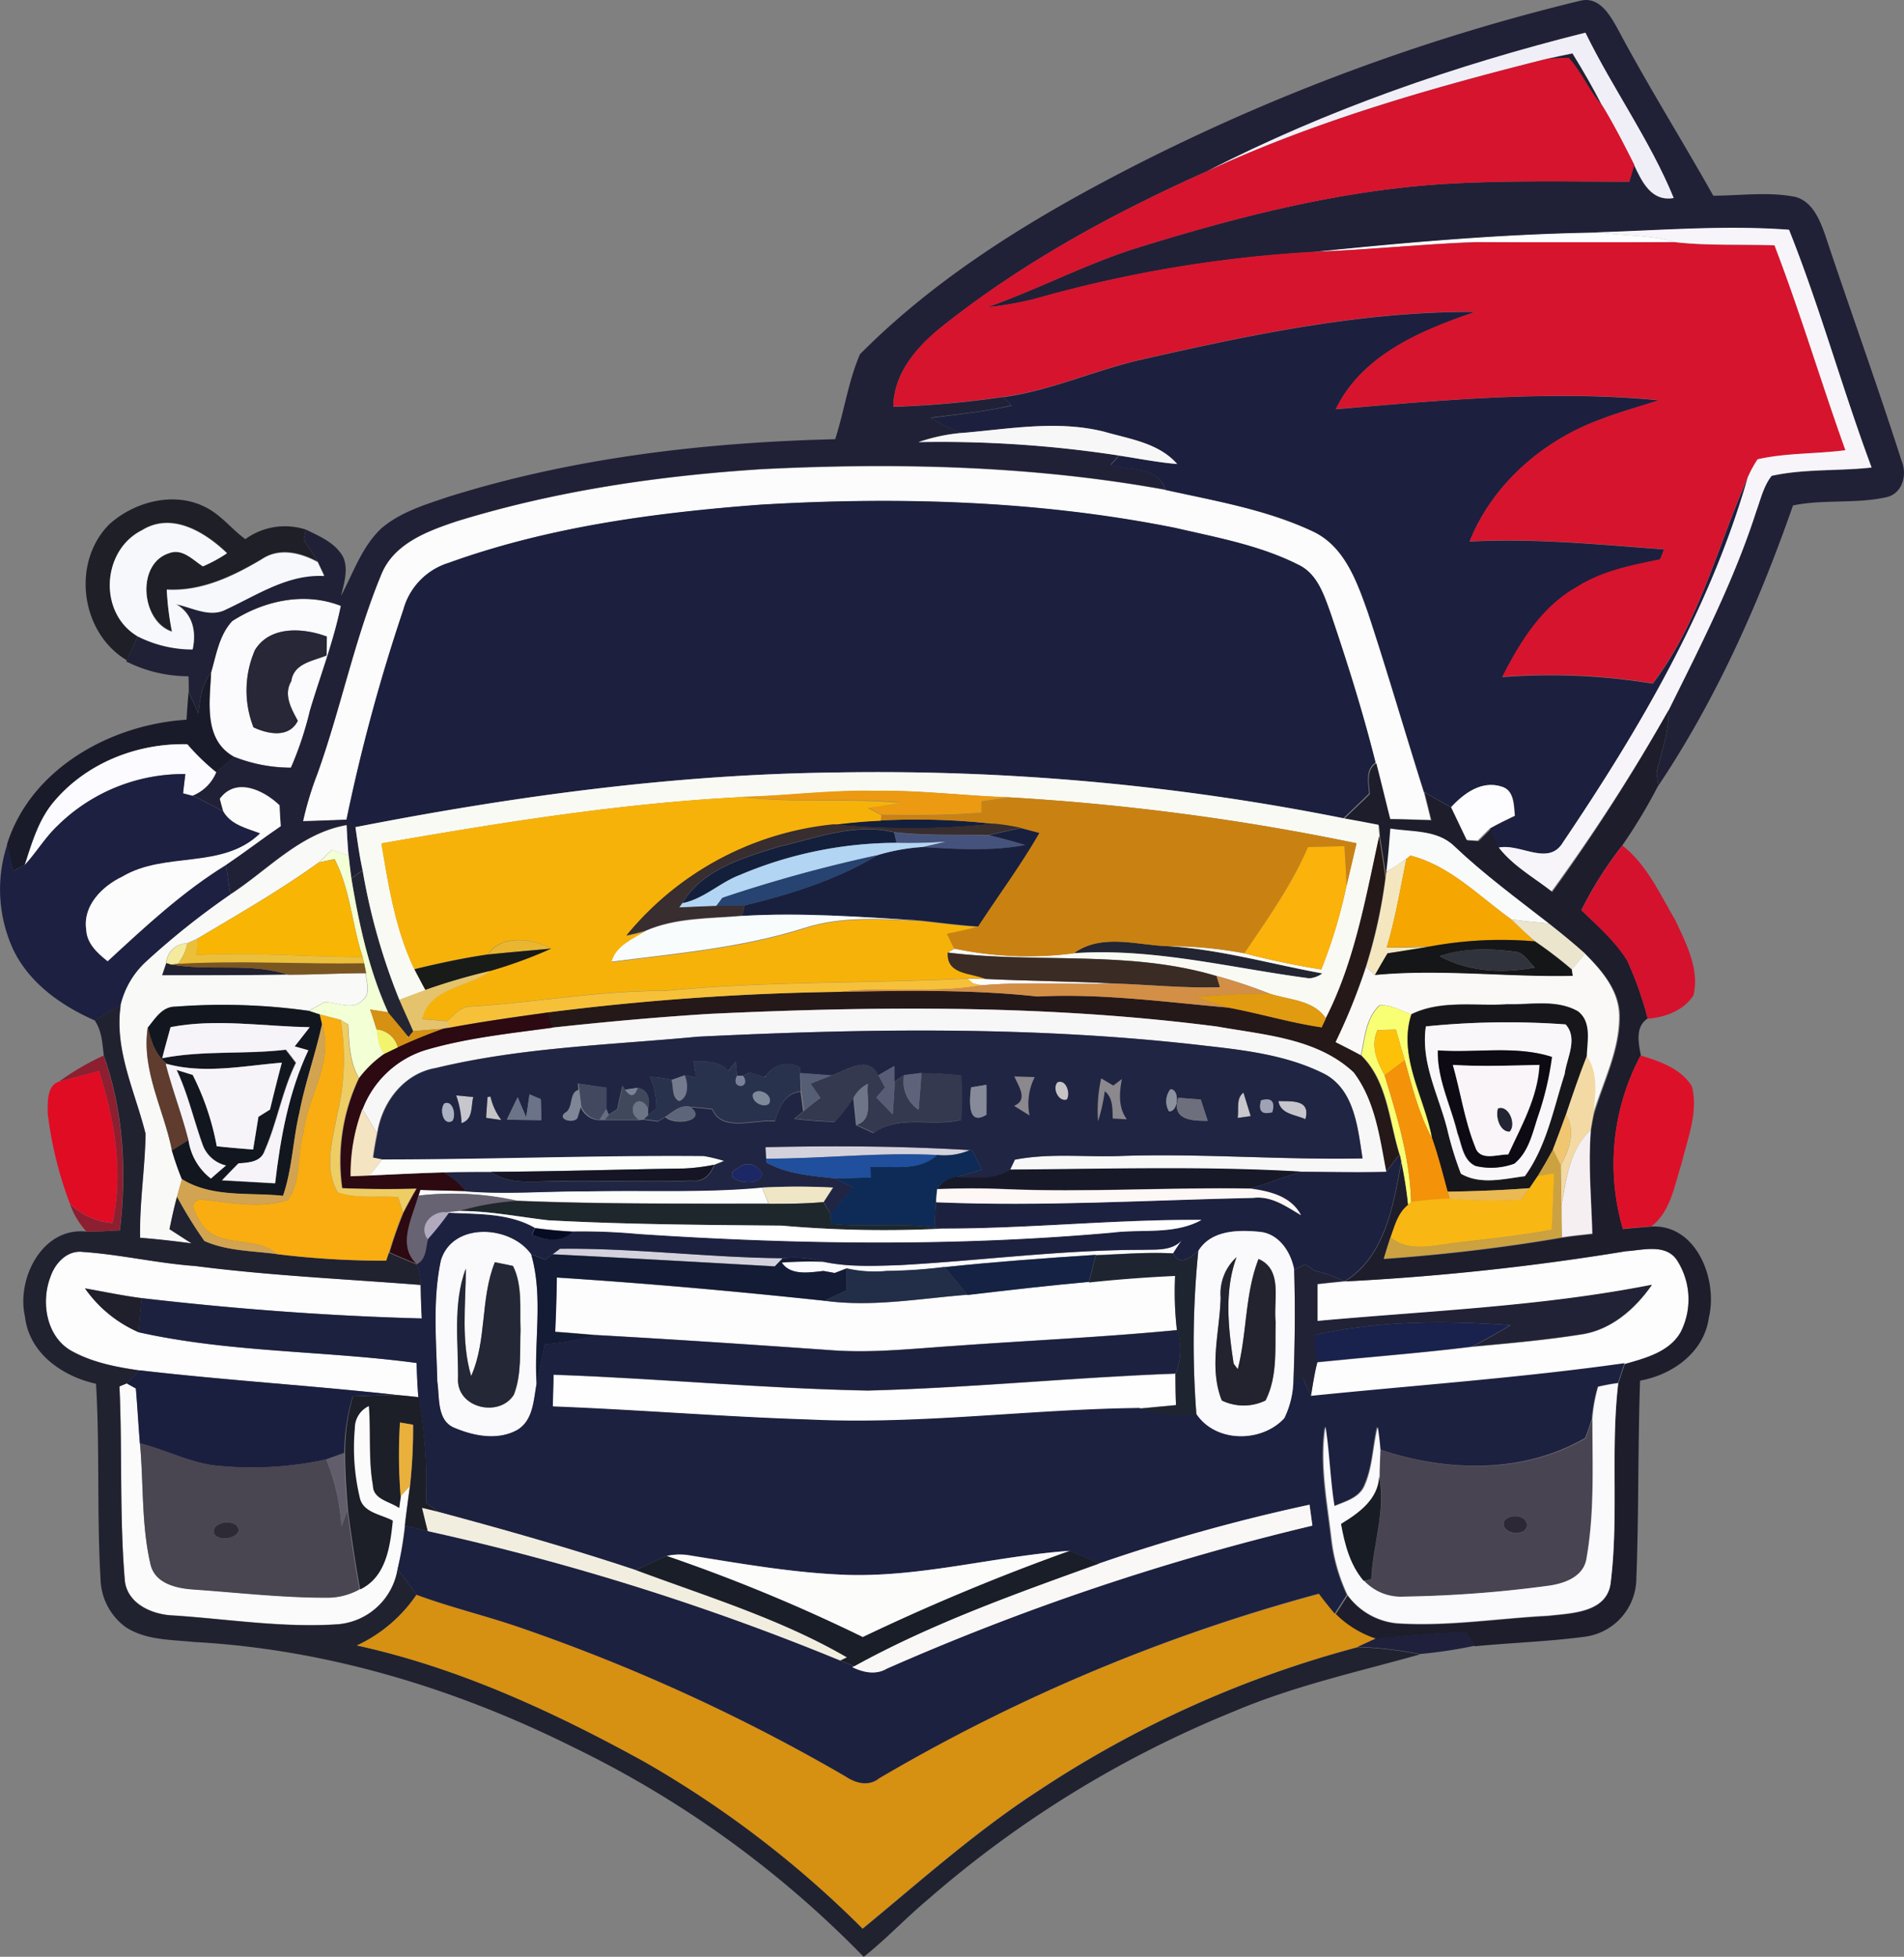
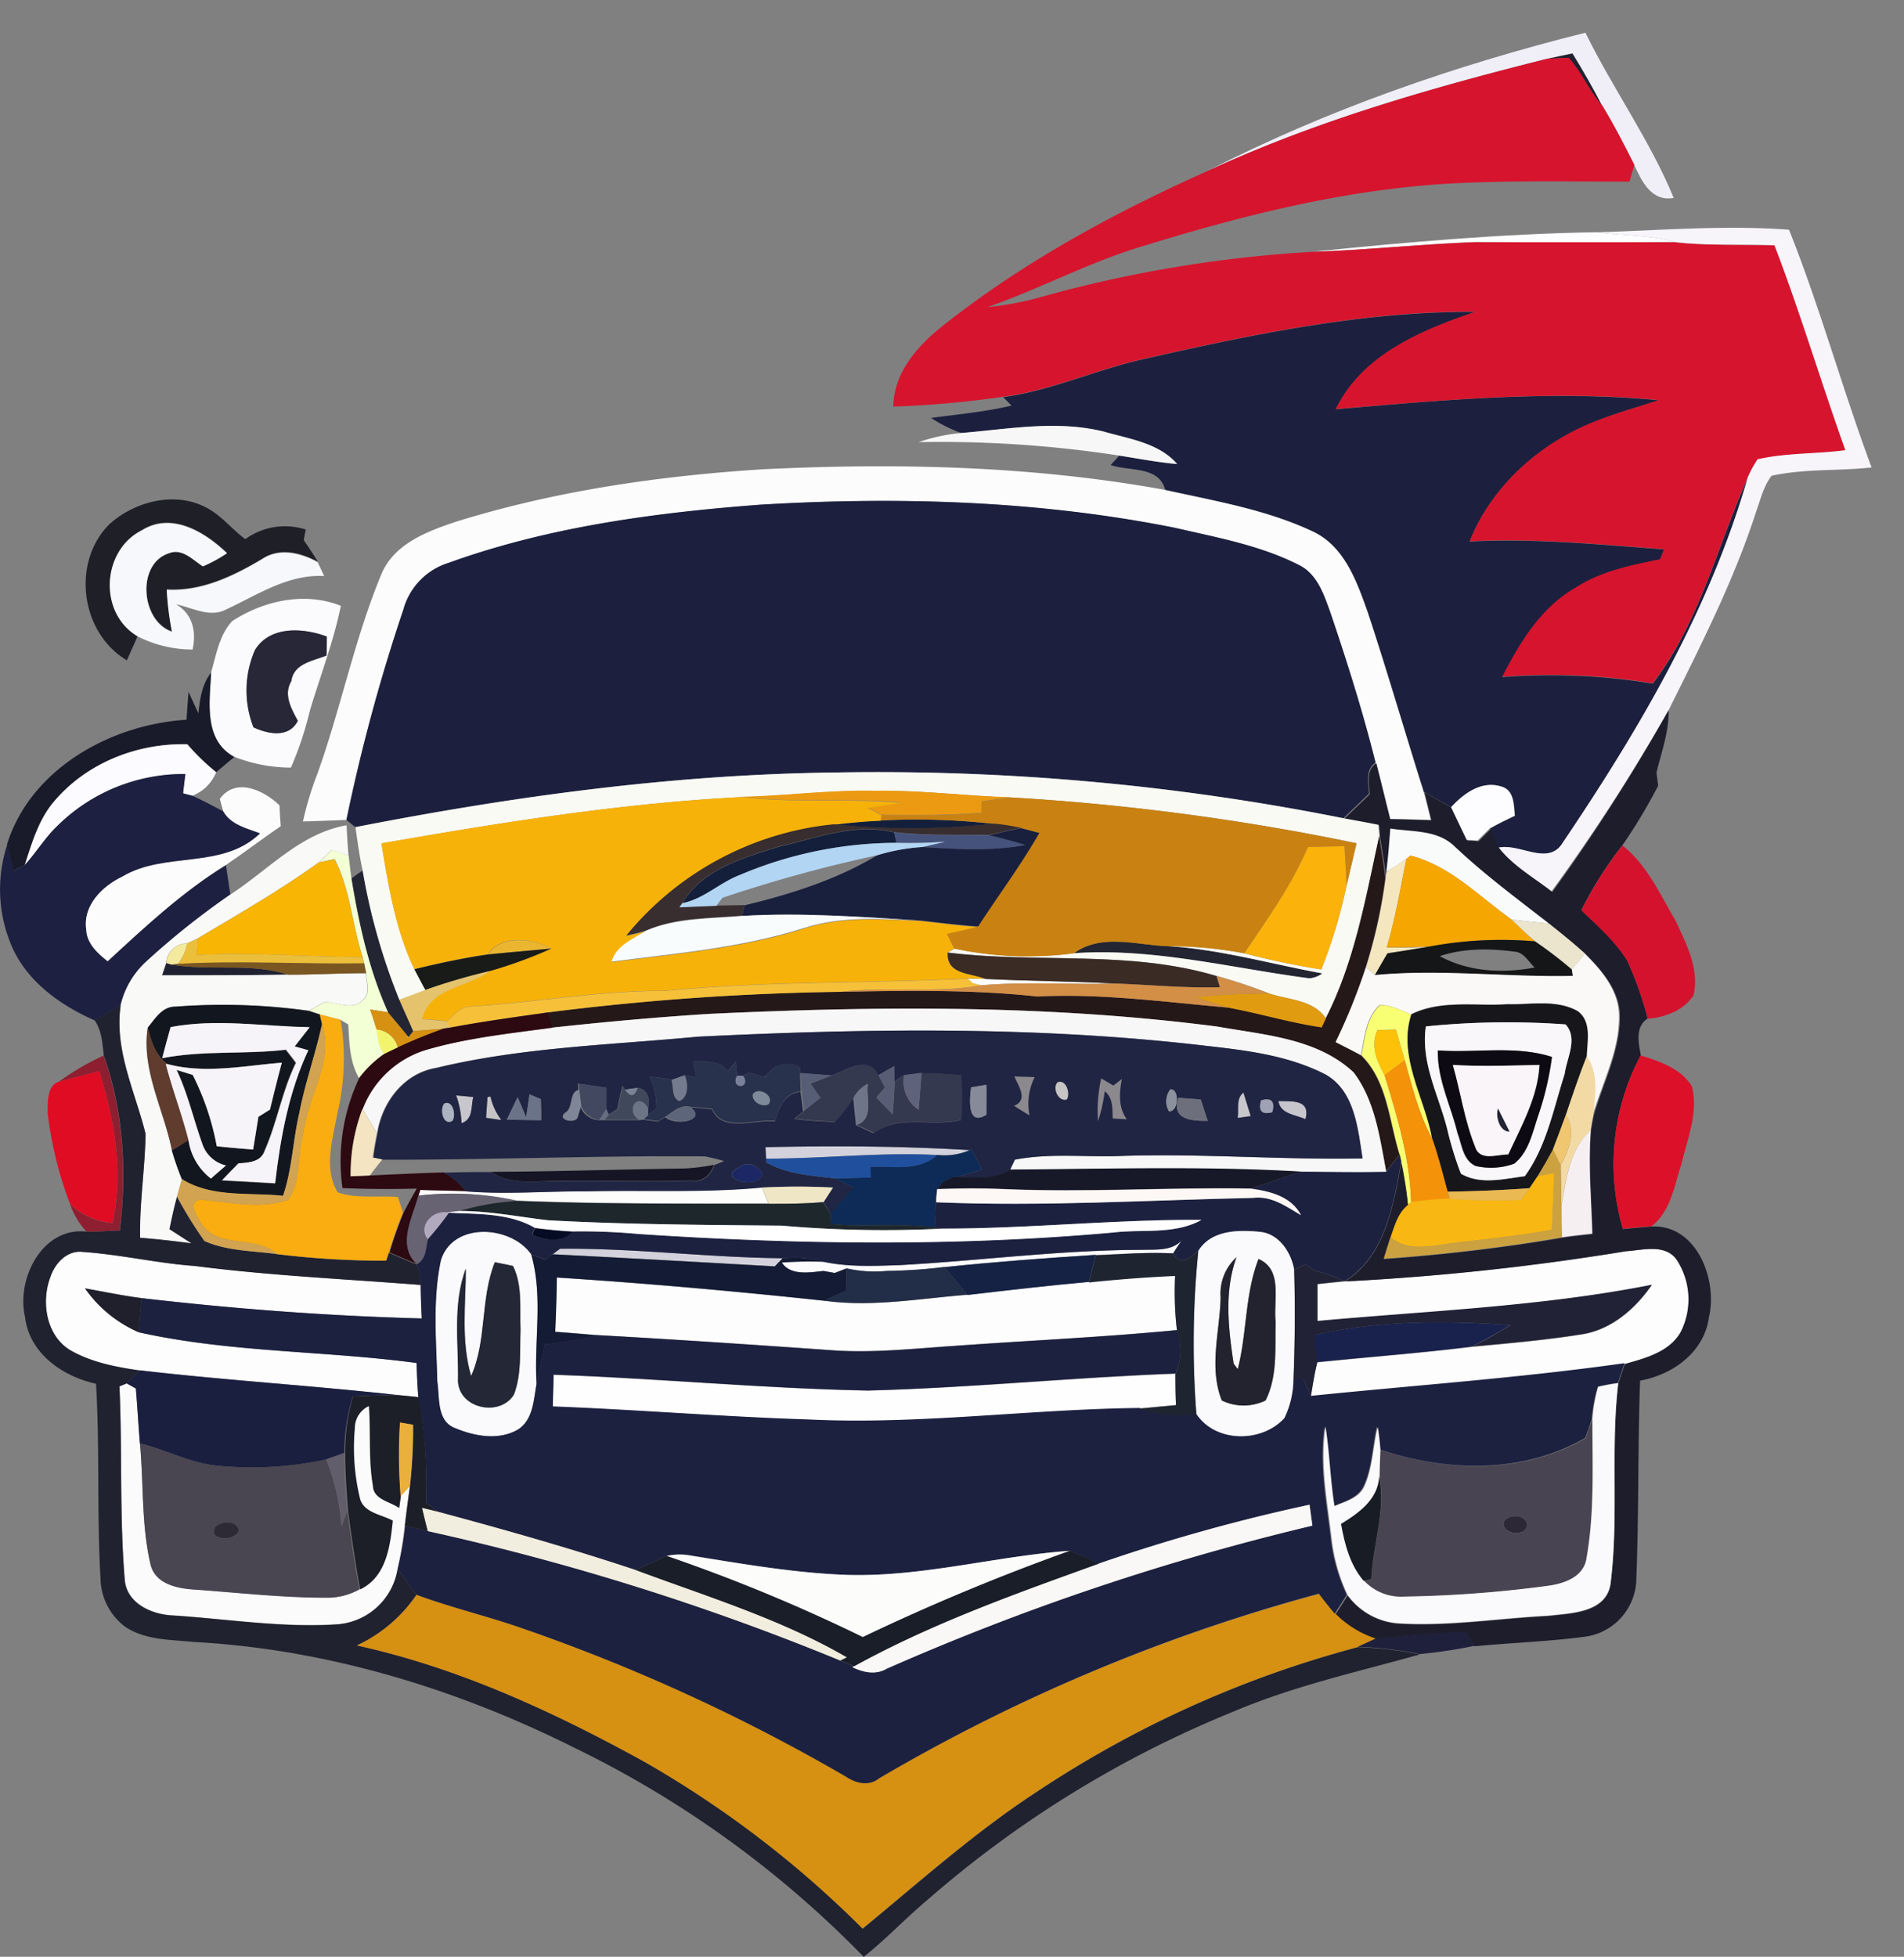
<svg xmlns="http://www.w3.org/2000/svg" viewBox="0 0 291.3 299.31">
  <rect x="0" y="0" width="291.3" height="299.31" fill="#808080" stroke="none" />
  <defs>
    <style>.cls-1{fill:#fdfdfc;}.cls-2{fill:#d3d1db;}.cls-3{fill:#c7c6cc;}.cls-4{fill:#fdfdff;}.cls-5{fill:#202131;}.cls-6{fill:#fbfbfd;}.cls-7{fill:#c8c7cc;}.cls-8{fill:#8b888e;}.cls-9{fill:#494452;}.cls-10{fill:#c7c4c6;}.cls-11{fill:#232532;}.cls-12{fill:#fafafc;}.cls-13{fill:#fcfcfd;}.cls-14{fill:#fefeff;}.cls-15{fill:#fdfdfd;}.cls-16{fill:#fbfbfc;}.cls-17{fill:#141f3b;}.cls-18{fill:#1c203e;}.cls-19{fill:#202137;}.cls-20{fill:#f0eff7;}.cls-21{fill:#d7142d;}.cls-22{fill:#f7f5fa;}.cls-23{fill:#f8f7f8;}.cls-24{fill:#1e1f27;}.cls-25{fill:#f7f8fb;}.cls-26{fill:#272738;}.cls-27{fill:#1a1b2a;}.cls-28{fill:#1d1d2c;}.cls-29{fill:#fcfbff;}.cls-30{fill:#1d2040;}.cls-31{fill:#f9faf4;}.cls-32{fill:#fcfcfc;}.cls-33{fill:#fdfcfe;}.cls-34{fill:#eb9a11;}.cls-35{fill:#f7b20a;}.cls-36{fill:#c98212;}.cls-37{fill:#382d2f;}.cls-38{fill:#f9f9f8;}.cls-39{fill:#45527c;}.cls-40{fill:#19203e;}.cls-41{fill:#f9fafa;}.cls-42{fill:#b2d5f3;}.cls-43{fill:#251819;}.cls-44{fill:#fbb20a;}.cls-45{fill:#d4122e;}.cls-46{fill:#f3ffd5;}.cls-47{fill:#264371;}.cls-48{fill:#f4e7bf;}.cls-49{fill:#f5a601;}.cls-50{fill:#f8b504;}.cls-51{fill:#f9fcfd;}.cls-52{fill:#ece5cd;}.cls-53{fill:#f4ea9e;}.cls-54{fill:#ecbf3b;}.cls-55{fill:#eab630;}.cls-56{fill:#151617;}.cls-57{fill:#191b18;}.cls-58{fill:#30333c;}.cls-59{fill:#3a2b25;}.cls-60{fill:#fbf9f8;}.cls-61{fill:#7a5621;}.cls-62{fill:#e4c36c;}.cls-63{fill:#f6c138;}.cls-64{fill:#d38f46;}.cls-65{fill:#e09b10;}.cls-66{fill:#f9ff73;}.cls-67{fill:#17171b;}.cls-68{fill:#212230;}.cls-69{fill:#12161f;}.cls-70{fill:#d69012;}.cls-71{fill:#f8f7f7;}.cls-72{fill:#f9ad11;}.cls-73{fill:#2d0911;}.cls-74{fill:#eecd64;}.cls-75{fill:#f9f7f9;}.cls-76{fill:#5f3c2d;}.cls-77{fill:#f6f4f9;}.cls-78{fill:#d2a451;}.cls-79{fill:#f3f46d;}.cls-80{fill:#202543;}.cls-81{fill:#fec10a;}.cls-82{fill:#f6e188;}.cls-83{fill:#0d0a13;}.cls-84{fill:#8d1f30;}.cls-85{fill:#dc1129;}.cls-86{fill:#29324d;}.cls-87{fill:#343950;}.cls-88{fill:#f4920a;}.cls-89{fill:#f3d9a4;}.cls-90{fill:#585d75;}.cls-91{fill:#f9f5f8;}.cls-92{fill:#df0c24;}.cls-93{fill:#757b8f;}.cls-94{fill:#7a819b;}.cls-95{fill:#919bb4;}.cls-96{fill:#565e76;}.cls-97{fill:#5e627a;}.cls-98{fill:#414860;}.cls-99{fill:#7f8697;}.cls-100{fill:#40495c;}.cls-101{fill:#798397;}.cls-102{fill:#6e7588;}.cls-103{fill:#878a99;}.cls-104{fill:#8c929d;}.cls-105{fill:#6a7387;}.cls-106{fill:#7e899a;}.cls-107{fill:#abb2c2;}.cls-108{fill:#6c7586;}.cls-109{fill:#6d6f7c;}.cls-110{fill:#9fa2b4;}.cls-111{fill:#666d83;}.cls-112{fill:#5c6579;}.cls-113{fill:#f4e4c1;}.cls-114{fill:#f0c770;}.cls-115{fill:#f6eff2;}.cls-116{fill:#0d2b56;}.cls-117{fill:#fbfdfa;}.cls-118{fill:#cca240;}.cls-119{fill:#1f4f9d;}.cls-120{fill:#1d2140;}.cls-121{fill:#151525;}.cls-122{fill:#1c2865;}.cls-123{fill:#171929;}.cls-124{fill:#f8b713;}.cls-125{fill:#fdf8f6;}.cls-126{fill:#efe6c6;}.cls-127{fill:#eab951;}.cls-128{fill:#686373;}.cls-129{fill:#1e272c;}.cls-130{fill:#b1a9be;}.cls-131{fill:#fff;}.cls-132{fill:#050c24;}.cls-133{fill:#faf9fc;}.cls-134{fill:#131b35;}.cls-135{fill:#1e2531;}.cls-136{fill:#152244;}.cls-137{fill:#22232e;}.cls-138{fill:#232736;}.cls-139{fill:#212235;}.cls-140{fill:#222d47;}.cls-141{fill:#1f202b;}.cls-142{fill:#19214d;}.cls-143{fill:#1b1f3f;}.cls-144{fill:#faf9fb;}.cls-145{fill:#1c1e28;}.cls-146{fill:#e9b03c;}.cls-147{fill:#494652;}.cls-148{fill:#625d6b;}.cls-149{fill:#181c25;}.cls-150{fill:#f9f8f6;}.cls-151{fill:#f2eedf;}.cls-152{fill:#2c2836;}.cls-153{fill:#2d2a35;}.cls-154{fill:#fcfcfb;}.cls-155{fill:#1a1e28;}.cls-156{fill:#1f203c;}</style>
  </defs>
  <g id="Слой_2" data-name="Слой 2">
    <g id="Layer_1" data-name="Layer 1">
      <path class="cls-1" d="M148,149.69l2.79.05c6.68.32,13.38.36,20.06.71-6.9.19-13.82-.33-20.7.26l-1.27-.28Z" />
      <path class="cls-1" d="M64.23,182c2.34.08,4.69.11,7,.19,6.14.53,12.3,0,18.45,0,9-.21,17.94.26,26.88-.59l1,2.48c-12.83,0-25.65.08-38.47-.44A45.67,45.67,0,0,0,64,182.88Z" />
      <path class="cls-2" d="M117.12,175.47c10.42-.23,20.84-.18,31.25.45a9.75,9.75,0,0,1-5,.75c-8.73-.49-17.47.6-26.2.56C117.19,176.79,117.14,175.91,117.12,175.47Z" />
      <path class="cls-2" d="M85.66,191c11.39-.12,22.73,1.36,34.11,1.45l-1.21,1.24c-11.34-.64-22.69-1.28-34-1.85Z" />
      <path class="cls-3" d="M69.79,167.55l2.62.24c-.38,1.43,0,3.42-1.8,4A14.24,14.24,0,0,0,69.79,167.55Z" />
      <path class="cls-3" d="M195.61,168.42c2.11.06,4.92-.27,4.13,2.77C198.23,170.49,195.91,170.45,195.61,168.42Z" />
      <path class="cls-4" d="M200.73,38.52c14.47-1.49,29-2.76,43.55-3,4,.58,8.05.35,11.93,1.5q-15.25.09-30.51,0C217.36,37.34,209.06,38.25,200.73,38.52Z" />
      <path class="cls-5" d="M236.81,9c1.25-.28,2.5-.55,3.77-.8,1.61,2.6,3.14,5.26,4.54,8-2-2.24-3.12-5.13-5.15-7.33Z" />
      <path class="cls-5" d="M24.81,149.19l.64-1.89.78.23c5.91,1.06,12.05-.34,17.86,1.56C37.66,149.18,31.23,149.16,24.81,149.19Z" />
      <path class="cls-6" d="M35.53,95c4.87-3.15,11.07-4.52,16.62-2.34-1.11,5.47-3.14,10.68-4.73,16a51.91,51.91,0,0,1-2.91,8.75,23.75,23.75,0,0,1-8.66-1.65c-4.76-2.61-3.76-8.43-3.55-12.93C33.09,100.17,33.53,97.15,35.53,95ZM39,99.44a15.49,15.49,0,0,0-.21,11.81c2.2,1.06,5.41,1.7,6.78-1-1-1.88-2.22-4-1-6.06.38-2.74,3.3-3.08,5.39-3.93,0-.72,0-2.17.05-2.9C46.36,96,41.26,95.69,39,99.44Z" />
      <path class="cls-6" d="M174.8,191.18c2.08-.08,4.44.21,6-1.46-.46.65-.91,1.32-1.33,2-4-.22-7.89.13-11.83.22-7.73.5-15.46,1.07-23.17,1.88a78.33,78.33,0,0,1-8.79.6,19.37,19.37,0,0,1-6.17-.39l-1.82.7-1.72-.31c-2.09.22-5,.77-6.38-1.29A59.2,59.2,0,0,1,126,193c3.85.82,7.81.63,11.73.5C150.09,192.83,162.4,191.19,174.8,191.18Z" />
      <path class="cls-7" d="M189.35,171c.22-1.31-.29-2.94.91-3.88.27.9.83,2.7,1.11,3.6Z" />
      <path class="cls-8" d="M155.19,164.65l3.12.1a9,9,0,0,0-.79,5.87c-.8-.51-1.59-1-2.38-1.47C157.39,168.21,155.77,166.09,155.19,164.65Z" />
      <path class="cls-8" d="M168,171.61a22.7,22.7,0,0,1,.51-6.68l1.86,1.1,1.31-1c-.39,2.09-.58,4.35.76,6.17l-2.16-.12c-.07-1.5.06-3.13-1.22-4.17A26.08,26.08,0,0,1,168,171.61Z" />
      <path class="cls-9" d="M242.6,220c.33-1,.64-1.91,1-2.87,0,7,.34,14.18-.89,21.15-.35,2.95-3.43,4-6,4.31a184.51,184.51,0,0,1-21.89,1.64,7.72,7.72,0,0,1-6.17-2.43l1.18-.24c.16-5.26,2.26-10.43,1.2-15.7,0-1.39.08-2.76.13-4.13C221.33,225.2,233.05,225.5,242.6,220Zm-12.4,12.57c-1,2,3.26,2.8,3.43.67C233.4,231.68,231.09,231.55,230.2,232.56Z" />
      <path class="cls-10" d="M161.79,165.54c1.33-.5,2,1.72,1.43,2.64C162,168.62,160.93,166.44,161.79,165.54Z" />
      <path class="cls-10" d="M74.59,167.8l.45-.08a9.39,9.39,0,0,0,1.66,3.6L74.37,171C74.44,169.91,74.51,168.85,74.59,167.8Z" />
      <path class="cls-11" d="M53.74,134.38l1.74-1.24a95.55,95.55,0,0,0,5.62,19.77c.68,1.62,1.44,3.2,2.12,4.82l-.74.91-.16-.19c-1-1.24-2-2.43-3-3.61C56.42,148.38,54.9,141.34,53.74,134.38Z" />
      <path class="cls-11" d="M164.28,145.81c4.27-3.08,9.58-1.25,14.38-1.09,8,.5,15.8,2.74,23.69,4.18a3.88,3.88,0,0,1-2,.75C188.36,148.09,176.42,145,164.28,145.81Z" />
      <path class="cls-11" d="M229.18,169.54c1.63-.61,2.89,2.46,1.78,3.57C229.41,173.13,228.76,170.75,229.18,169.54Z" />
      <path class="cls-12" d="M67.44,192.77c1.8-5.92,10.68-5.37,13.83-.9,1.87,6.47.4,13.24.8,19.85-.45,2.45-.5,5.5-2.89,7-2.93,1.67-6.58,1-9.53-.23-2.9-1.06-2.38-4.69-2.76-7.13C66.74,205.16,66.14,198.84,67.44,192.77Zm8.27.3c-2.25,5.59-1.19,11.91-3.6,17.44-1.58-5.35-.86-11-.81-16.45-2.07,5.47-1.08,11.54-1.2,17.25.23,4.22,6.47,5.44,8.56,2,1.17-3.16.85-6.62,1-9.92-.13-3.25.34-6.73-1.15-9.74Z" />
      <path class="cls-13" d="M69.83,79.78c15.2-4.71,31.06-7,46.9-8,20.53-1,41.25-.53,61.51,3.15,7.61,1.69,15.44,3,22.54,6.33,4.92,2.27,6.81,7.72,8.49,12.45,3,9.09,5.66,18.29,8.55,27.41.37,1.42.72,2.85,1.07,4.29-2.1-.06-4.21-.12-6.3-.16-.72-2.86-1.41-5.73-2.14-8.58-1.94-7.79-4.37-15.46-6.95-23.06-1-2.72-2-5.85-4.83-7.19-5.91-3-12.51-4.18-18.9-5.66-20.84-4.17-42.27-4.8-63.43-3.54-16.13,1.22-32.41,3.38-47.69,8.9a10.34,10.34,0,0,0-6.92,7.15A275.43,275.43,0,0,0,53,125.42c-2.22.08-4.43.17-6.65.23a49.52,49.52,0,0,1,2.2-7.27c3.59-10,5.68-20.61,9.77-30.48C60.25,83.17,65.37,81.27,69.83,79.78Z" />
      <path class="cls-14" d="M84.67,210.3c16,.56,32.06,2.11,48.11,2.42,15.7-.41,31.35-2,47.05-2.59,0,1.58,0,3.17.09,4.77l-5.65.53c-16.86.19-33.68,2.58-50.56,1.76-13.06-.44-26.09-1.53-39.15-2C84.59,213.53,84.62,211.91,84.67,210.3Z" />
      <path class="cls-15" d="M7.69,195.37c.69-2.13,2.56-4.2,5-3.89,5.75.39,11.4,1.74,17.16,2.15,11.47,1.48,23,2,34.53,2.9,0,1.71.08,3.42.17,5.14-14.33-.38-28.63-1.46-42.87-3.11-2.91-.37-5.79-1-8.67-1.49a19.5,19.5,0,0,0,8.22,6.71c14,3.12,28.39,2.8,42.52,4.7.07,1.73.12,3.48.28,5.23-1.06-.12-2.12-.23-3.18-.32-13.14-1.45-26.35-2.25-39.48-3.78-3.67-.53-7.42-1.25-10.66-3.13C7.07,204.24,6.27,199.14,7.69,195.37Z" />
      <path class="cls-15" d="M205.73,196a387.6,387.6,0,0,0,43-4.62c2.53-.15,6-1.19,7.75,1.27a11.05,11.05,0,0,1,.63,11.11c-1.74,3.05-5.43,4-8.56,4.88-15.94,2.23-32,3.35-48,5,.28-1.76.53-3.52,1-5.24,7.91-.81,15.84-1.42,23.73-2.38,5.56-.52,11.14-1,16.66-1.88,4.55-.67,8.24-3.89,10.79-7.57-16.86,3.34-34.09,4-51.16,5.54,0-1.9,0-3.77,0-5.66,1.34-.15,2.68-.29,4-.42Z" />
      <path class="cls-15" d="M85.16,195.42c13.69.88,27.36,2.1,41,3.56,7.3,1,14.6-.36,21.88-.92,6.17-.71,12.34-1.42,18.54-2q6.58-.66,13.2-1a50.86,50.86,0,0,0,.28,8.37c-11.38,1.1-22.81,1.6-34.21,2.43-6,.4-12.07,1.07-18.11.69-12.17-.86-24.34-1.68-36.52-2.36-2.11-.18-4.22-.36-6.32-.51Q85.11,199.58,85.16,195.42Z" />
      <path class="cls-16" d="M18.28,212l1.08-.44,1.43.76c.24,2.79.39,5.6.62,8.4.56,6.15.2,12.43,1.61,18.49.67,3,4,3.71,6.61,3.88,6.7.47,13.4,1.23,20.12,1.25A10.13,10.13,0,0,0,55,243.1c4-1.92,4.62-6.57,5-10.52-1.69-.93-4.33-1.18-5-3.3a32.92,32.92,0,0,1-.81-10.83A3.71,3.71,0,0,1,56.41,215c.32,4.05-.09,8.16.62,12.19.07,2.12,2.64,2.39,4,3.42.06-.44.19-1.33.25-1.78l1.42-1.54q-.42,3-.78,6A53.82,53.82,0,0,1,60.83,240a10.1,10.1,0,0,1-9.07,8.42c-8.39.58-16.78-.78-25.14-1.34-3.33-.09-7.33-1.83-7.54-5.62C18.27,231.69,18.73,221.84,18.28,212Z" />
      <path class="cls-17" d="M127.54,126.12c2.4-.29,4.8-.52,7.23-.62a105.27,105.27,0,0,1,17.3.52A119,119,0,0,1,127.54,126.12Z" />
      <path class="cls-17" d="M119.08,129.54c5.81-1.34,11.68-3.69,17.72-2.22l.38,1.6a61.63,61.63,0,0,0-24,4.92c-3.07,1.18-5.5,3.66-8.78,4.31C107.45,133,113.72,131.22,119.08,129.54Z" />
      <path class="cls-18" d="M174.69,55c16.76-3.81,33.79-7.4,51.06-7.29-8.28,2.83-17.3,6.53-21.38,14.89,16.43-1.42,33-2.94,49.44-1.37-3,1-6.12,1.81-9.09,3-8.73,3.23-16.38,9.88-19.88,18.61,9.95-.54,19.85.47,29.76,1.2L254,85.6c-4.4.91-8.91,1.78-12.75,4.24-5.36,3-8.67,8.41-11.39,13.73a96.53,96.53,0,0,1,23,1c7.12-9.29,9.89-21,14.55-31.51-5.81,20.19-16.58,38.49-28.26,55.79-2.23,3.75-6.53.11-9.87.82-.54-.92-.85-2-1.3-2.94,1.24-.7,2.52-1.32,3.82-1.94-.16-1.61-.1-3.9-2-4.45-3.05-1-5.8,1-7.74,3.15-1.42-.78-2.82-1.58-4.21-2.38-2.89-9.12-5.54-18.32-8.55-27.41-1.68-4.73-3.57-10.18-8.49-12.45-7.1-3.33-14.93-4.64-22.54-6.33-1-3.7-5.47-2.79-8.35-3.79.33-.35,1-1.07,1.3-1.43,3,.45,5.91,1,8.9,1.29-2.8-3.22-7.28-3.82-11.16-4.94-7.21-1.85-14.62-.4-21.87.2a23.21,23.21,0,0,1-4.65-2.32c4.11-.56,8.26-.93,12.32-1.89l-1.28-1.29C160.77,59.77,167.53,56.62,174.69,55Z" />
      <path class="cls-18" d="M116.34,77.19c21.16-1.26,42.59-.63,63.43,3.54,6.39,1.48,13,2.67,18.9,5.66,2.81,1.34,3.85,4.47,4.83,7.19,2.58,7.6,5,15.27,6.95,23.06-1.65,1.15-1.06,3.08-1,4.74-1.3,1.28-2.62,2.53-3.93,3.78a362.81,362.81,0,0,0-77.73-7c-24.69.28-49.23,3.63-73.43,8.36L53,125.42a275.43,275.43,0,0,1,8.71-32.18,10.34,10.34,0,0,1,6.92-7.15C83.93,80.57,100.21,78.41,116.34,77.19Z" />
-       <path class="cls-19" d="M174.43,24.91A311.25,311.25,0,0,1,241.87.09c2.92-.64,4.53,2.36,5.71,4.48,4.58,8.6,9.76,16.86,14.54,25.36,4.17,0,8.43-.64,12.56.19,2.56.69,3.67,3.36,4.49,5.62,3.85,11.58,8,23,11.74,34.68.91,2.12.23,5-2.24,5.62-4.71,1.06-9.63.3-14.35,1.27-5.24,15-11.77,29.69-20.63,42.91-.06-.51-.19-1.53-.26-2,.75-3.15,1.93-6.24,1.85-9.54,4.92-9.91,10-19.82,13.4-30.39.68-1.86,1.12-3.89,2.37-5.48,5-1.1,10.21-.71,15.29-1.27-4.48-12-7.88-24.46-12.63-36.36-9.78-.74-19.64.1-29.43.39-14.56.23-29.08,1.5-43.55,3a196.11,196.11,0,0,0-42.21,7.11A50.3,50.3,0,0,1,151,47c7.53-2.64,14.64-6.38,22.24-8.86,15.78-4.93,31.95-9.11,48.52-10.05,9.15-.5,18.32-.31,27.48-.3.19-.64.56-1.92.74-2.56,1.19,2.55,2.64,5.67,6.06,5.07C252.43,21.44,246.76,13.6,242.56,5,222.61,10,203,16.78,184.72,26.17c-14.27,6.37-28.16,13.91-40.41,23.65-3.89,3.08-7.56,7.15-7.64,12.41a149.82,149.82,0,0,0,16.78-1.5L154.73,62c-4.06,1-8.21,1.33-12.32,1.89a23.21,23.21,0,0,0,4.65,2.32,27.85,27.85,0,0,0-6.53,1.4,179.76,179.76,0,0,1,30.66,2.05c-.32.36-1,1.08-1.3,1.43,2.88,1,7.34.09,8.35,3.79-20.26-3.68-41-4.17-61.51-3.15-15.84,1-31.7,3.32-46.9,8-4.46,1.49-9.58,3.39-11.49,8.12-4.09,9.87-6.18,20.43-9.77,30.48a49.52,49.52,0,0,0-2.2,7.27c2.22-.06,4.43-.15,6.65-.23l1.36,1.1c.32,2.21.66,4.43,1.1,6.62l-1.74,1.24q-.24-1.77-.42-3.51c-.13-1.55-.23-3.1-.29-4.64-7.11,1.25-12,6.85-17.79,10.6-.23-1.51-.45-3-.67-4.5,2.86-1.89,5.55-4,8.38-5.93-.05-.79-.13-2.38-.18-3.18-2.39-2.33-6.68-4.4-9.14-1,.14.48.4,1.44.53,1.92-1.56-.84-3.13-1.67-4.74-2.39a6.51,6.51,0,0,0,3.66-3.6c.91-.79,1.84-1.56,2.77-2.32a23.75,23.75,0,0,0,8.66,1.65,51.91,51.91,0,0,0,2.91-8.75c1.59-5.34,3.62-10.55,4.73-16C46.6,90.5,40.4,91.87,35.53,95c-2,2.13-2.44,5.15-3.23,7.85-1.4,1.8-1.71,4-1.95,6.24-.5-1.09-1-2.17-1.47-3.26,0-.6,0-1.8-.05-2.39a21.15,21.15,0,0,1-9.52-2.27l.1-.22,1.68-3.69a18.58,18.58,0,0,0,8.4,2c.58-2.75,0-5.42-2.54-6.92,2.49.51,5.2,2.11,7.67.79,4.78-2.24,9.43-5.41,15-5.11l-1-2.12c-.68-1.13-1.41-2.21-2.15-3.29.07-.4.22-1.21.3-1.62,2.17,1.06,4.66,2.07,5.81,4.38.71,1.87.05,3.9-.4,5.77,1.87-3.52,3.18-7.5,6.14-10.3C61.21,78.35,65,77.2,68.57,76c19.14-6,39.22-8.33,59.21-8.82,1.38-4.29,2-8.84,3.79-13C143.85,41.82,159,32.75,174.43,24.91Z" />
      <path class="cls-20" d="M184.72,26.17C203,16.78,222.61,10,242.56,5c4.2,8.59,9.87,16.43,13.51,25.28-3.42.6-4.87-2.52-6.06-5.07-1.54-3.07-3.1-6.13-4.89-9.06-1.4-2.73-2.93-5.39-4.54-8-1.27.25-2.52.52-3.77.8C219.06,13.41,201.35,18.47,184.72,26.17Z" />
      <path class="cls-21" d="M184.72,26.17c16.63-7.7,34.34-12.76,52.09-17.2L240,8.83c2,2.2,3.14,5.09,5.15,7.33,1.79,2.93,3.35,6,4.89,9.06-.18.64-.55,1.92-.74,2.56-9.16,0-18.33-.2-27.48.3-16.57.94-32.74,5.12-48.52,10.05-7.6,2.48-14.71,6.22-22.24,8.86a50.3,50.3,0,0,0,7.49-1.36,196.11,196.11,0,0,1,42.21-7.11c8.33-.27,16.63-1.18,25-1.47q15.26,0,30.51,0c5.07.58,10.18.3,15.27.49,4,10.32,7.12,20.94,10.85,31.34-4.46.59-9,.4-13.43,1.39A17.06,17.06,0,0,0,267.39,73c-4.66,10.55-7.43,22.22-14.55,31.51a96.53,96.53,0,0,0-23-1c2.72-5.32,6-10.72,11.39-13.73,3.84-2.46,8.35-3.33,12.75-4.24L254.6,84c-9.91-.73-19.81-1.74-29.76-1.2,3.5-8.73,11.15-15.38,19.88-18.61,3-1.14,6.05-2,9.09-3-16.48-1.57-33,0-49.44,1.37,4.08-8.36,13.1-12.06,21.38-14.89-17.27-.11-34.3,3.48-51.06,7.29-7.16,1.62-13.92,4.77-21.24,5.73a149.82,149.82,0,0,1-16.78,1.5c.08-5.26,3.75-9.33,7.64-12.41C156.56,40.08,170.45,32.54,184.72,26.17Z" />
      <path class="cls-22" d="M244.28,35.53c9.79-.29,19.65-1.13,29.43-.39,4.75,11.9,8.15,24.34,12.63,36.36-5.08.56-10.28.17-15.29,1.27-1.25,1.59-1.69,3.62-2.37,5.48-3.41,10.57-8.48,20.48-13.4,30.39a290.85,290.85,0,0,1-17.91,27.7c-2.76-2.16-5.92-3.91-8.11-6.69,3.34-.71,7.64,2.93,9.87-.82,11.68-17.3,22.45-35.6,28.26-55.79a17.06,17.06,0,0,1,1.51-2.79c4.4-1,9-.8,13.43-1.39-3.73-10.4-6.88-21-10.85-31.34-5.09-.19-10.2.09-15.27-.49C252.33,35.88,248.24,36.11,244.28,35.53Z" />
      <path class="cls-23" d="M147.06,66.23c7.25-.6,14.66-2,21.87-.2,3.88,1.12,8.36,1.72,11.16,4.94-3-.24-5.94-.84-8.9-1.29a179.76,179.76,0,0,0-30.66-2.05A27.85,27.85,0,0,1,147.06,66.23Z" />
      <path class="cls-24" d="M16.72,80.2c3.84-3.48,9.94-5.08,14.72-2.62,2.37,1.17,4,3.36,6.09,4.89A10.31,10.31,0,0,1,46.77,81c-.08.41-.23,1.22-.3,1.62.74,1.08,1.47,2.16,2.15,3.29-2.64-1.44-5.89-2.23-8.56-.42-4.43,2.61-9.23,4.93-14.53,4.64a43.46,43.46,0,0,0,.8,6.43c-4.76-1.6-5.52-10.43-.48-12,2.06-.78,3.64,1,5.21,2a22.34,22.34,0,0,0,3.68-2c-3.36-3.21-8.45-6.35-13-3.51-6.17,3.07-6.7,12.66-.63,16.15L19.41,101C12.3,96.79,10.92,86,16.72,80.2Z" />
      <path class="cls-25" d="M21.72,81.13c4.57-2.84,9.66.3,13,3.51a22.34,22.34,0,0,1-3.68,2c-1.57-1-3.15-2.82-5.21-2-5,1.62-4.28,10.45.48,12a43.46,43.46,0,0,1-.8-6.43c5.3.29,10.1-2,14.53-4.64,2.67-1.81,5.92-1,8.56.42l1,2.12c-5.53-.3-10.18,2.87-15,5.11-2.47,1.32-5.18-.28-7.67-.79,2.57,1.5,3.12,4.17,2.54,6.92a18.58,18.58,0,0,1-8.4-2C15,93.79,15.55,84.2,21.72,81.13Z" />
      <path class="cls-26" d="M39,99.44c2.29-3.75,7.39-3.42,11-2.07,0,.73,0,2.18-.05,2.9-2.09.85-5,1.19-5.39,3.93-1.23,2.09,0,4.18,1,6.06-1.37,2.69-4.58,2-6.78,1A15.49,15.49,0,0,1,39,99.44Z" />
      <path class="cls-27" d="M30.35,109.11c.24-2.2.55-4.44,1.95-6.24-.21,4.5-1.21,10.32,3.55,12.93-.93.76-1.86,1.53-2.77,2.32a33.12,33.12,0,0,1-4.42-4.28c-7.7-.19-15.54,2.89-20.5,8.89-2.29,2.75-3.29,6.26-4.4,9.59L2,133.23c-.33-1.38-.63-2.76-.91-4.14,3.65-11.55,15.9-18.29,27.45-19,.08-1.43.19-2.86.31-4.27C29.34,106.94,29.85,108,30.35,109.11Z" />
      <path class="cls-28" d="M255.28,108.64c.08,3.3-1.1,6.39-1.85,9.54.07.51.2,1.53.26,2a83.53,83.53,0,0,1-5.47,9.11,57.64,57.64,0,0,0-6.28,9.92c2.49,2.4,5.17,4.7,7,7.68a53.45,53.45,0,0,1,3.15,8.9c-1.93,1.22-1.43,3.72-1.05,5.61A35.3,35.3,0,0,0,248.31,188c1.46-.15,2.92-.28,4.4-.39,6.87-.32,10.12,8.14,8.74,13.9-.72,5.32-5.53,8.77-10.53,9.67-.35,10.08-.18,20.18-.57,30.26a9.06,9.06,0,0,1-7.59,8.87c-5.68.78-11.43.95-17.13,1.5l-1.41-2.1c-4.59.13-9.18.51-13.75,1a15.67,15.67,0,0,1-6.13-3.78l1.84-2.87a10.58,10.58,0,0,0,7.54,4.29c7.73.51,15.43-.76,23.14-1.15,3.48-.4,8.86-.44,9.54-4.87,1.29-10.17,0-20.5,1.18-30.68l1-3c3.13-.9,6.82-1.83,8.56-4.88a11.05,11.05,0,0,0-.63-11.11c-1.78-2.46-5.22-1.42-7.75-1.27a387.6,387.6,0,0,1-43,4.62c6.2-3.82,7.44-11.69,8.65-18.29a64.77,64.77,0,0,1,1.05,6.65c-1.59,1.2-2.06,3.19-2.71,5-.35,1.07-.7,2.13-1,3.22,9.13-.65,18.23-1.71,27.25-3.26,1.53-.23,3.09-.39,4.65-.56-.15-5.27-.65-10.55-.23-15.82q.18-1.19.42-2.34c1.45-5,4.06-9.9,4-15.26-.06-3.77-2.66-6.84-5.2-9.36-1.79-1.61-3.66-3.13-5.54-4.62-4.93-3.83-10-7.55-14.5-11.84-2.6-2.56-6.48-2.17-9.79-2.71-.17,2.22-.34,4.45-.62,6.68,0,.22-.08.67-.11.89-.24-2.15-.62-4.27-.94-6.39,0-.44-.1-1.31-.14-1.74q-2.68-.54-5.36-1c1.31-1.25,2.63-2.5,3.93-3.78-.08-1.66-.67-3.59,1-4.74.73,2.85,1.42,5.72,2.14,8.58,2.09,0,4.2.1,6.3.16-.35-1.44-.7-2.87-1.07-4.29,1.39.8,2.79,1.6,4.21,2.38l2.4,5,1.67.1,1.86-1.86c.45,1,.76,2,1.3,2.94,2.19,2.78,5.35,4.53,8.11,6.69A290.85,290.85,0,0,0,255.28,108.64Z" />
      <path class="cls-29" d="M8.16,122.73c5-6,12.8-9.08,20.5-8.89a33.12,33.12,0,0,0,4.42,4.28,6.51,6.51,0,0,1-3.66,3.6L28,121.35c.08-.74.26-2.22.35-2.95A27.44,27.44,0,0,0,8.8,126.31c-1.91,1.81-3.25,4.1-5,6C4.87,129,5.87,125.48,8.16,122.73Z" />
      <path class="cls-30" d="M8.8,126.31a27.44,27.44,0,0,1,19.56-7.91c-.09.73-.27,2.21-.35,2.95l1.41.37c1.61.72,3.18,1.55,4.74,2.39,1.17,2.08,3.6,2.59,5.65,3.38-5.8,5.67-14.52,2.71-21.09,6.62-3,1.45-6.06,4.4-5.53,8.07.08,2.15,1.71,3.63,3.28,4.87,5.72-5.27,11.45-10.63,18.1-14.72.22,1.49.44,3,.67,4.5A118.48,118.48,0,0,0,22.49,147a13.13,13.13,0,0,0-4,6.78q-2,1.11-4,2.3c-5.13-2.25-10.11-5.76-12.54-11a22,22,0,0,1-.81-16c.28,1.38.58,2.76.91,4.14l1.73-.91C5.55,130.41,6.89,128.12,8.8,126.31Z" />
      <path class="cls-31" d="M54.38,126.52c24.2-4.73,48.74-8.08,73.43-8.36a362.81,362.81,0,0,1,77.73,7q2.67.47,5.36,1c0,.43.11,1.3.14,1.74-2.1,9.44-3.77,19.16-8.19,27.87-1.93-2.87-5.68-2.79-8.66-3.81a78.86,78.86,0,0,0-8-2.67c-13.39-4-27.43-1.9-41.11-3.59H145l1.07-.61a53.74,53.74,0,0,0,18.24.71c12.14-.85,24.08,2.28,36,3.84a3.88,3.88,0,0,0,2-.75c-7.89-1.44-15.65-3.68-23.69-4.18a63.11,63.11,0,0,1,11.72,1.09,118.1,118.1,0,0,0,11.79,2.48A78,78,0,0,0,206,135.51c.5-2.18,1-4.35,1.54-6.53A364.9,364.9,0,0,0,155,122c-7.06-.21-14.08-1.16-21.14-1-6.78-.16-13.52.76-20.28.92-18.56.94-36.93,3.9-55.21,7.09,1.09,6.55,2.16,13.27,5.07,19.3.54,1.05,1.1,2.1,1.67,3.16l-4,1.49a95.55,95.55,0,0,1-5.62-19.77C55,131,54.7,128.73,54.38,126.52Z" />
      <path class="cls-32" d="M33.63,122.19c2.46-3.37,6.75-1.3,9.14,1,0,.8.13,2.39.18,3.18-2.83,1.93-5.52,4-8.38,5.93-6.65,4.09-12.38,9.45-18.1,14.72-1.57-1.24-3.2-2.72-3.28-4.87-.53-3.67,2.48-6.62,5.53-8.07,6.57-3.91,15.29-1,21.09-6.62-2.05-.79-4.48-1.3-5.65-3.38C34,123.63,33.77,122.67,33.63,122.19Z" />
      <path class="cls-33" d="M222,123.47c1.94-2.12,4.69-4.15,7.74-3.15,1.91.55,1.85,2.84,2,4.45-1.3.62-2.58,1.24-3.82,1.94l-1.86,1.86-1.67-.1Z" />
      <path class="cls-34" d="M113.55,121.87c6.76-.16,13.5-1.08,20.28-.92,7.06-.12,14.08.83,21.14,1-1.61.16-3.2.39-4.8.62,0,.43,0,1.3,0,1.74-5.1.4-10.21.38-15.31.32l-2.12-1.13,5.06-.77C129.75,122,121.6,122.88,113.55,121.87Z" />
      <path class="cls-35" d="M58.34,129c18.28-3.19,36.65-6.15,55.21-7.09,8,1,16.2.15,24.28.9l-5.06.77,2.12,1.13-.12.83c-2.43.1-4.83.33-7.23.62a47,47,0,0,0-31.7,17c1-.21,2-.45,3-.7-2,1.27-4.53,2.22-5.23,4.71,9.9-1.27,20-2.12,29.53-5.17,5.73-1.83,11.82-1.37,17.73-1.12,2.93.32,5.86.71,8.82.91-1.56.47-3.17.78-4.75,1.12L146,145.1l-1.07.61H145c-.24,3.41,3.48,3.08,5.76,4l-2.79-.05c-15.44.78-30.93.35-46.33,1.89-10-.06-19.82,1.79-29.76,2.39-1.49.05-2.44,1.39-3.51,2.24-1.28-.13-2.55-.23-3.82-.32,1.17-4.89,7-4.77,10.41-7.37a69.45,69.45,0,0,0,9.36-3.43c-2.89-1.57-7.64-2.16-9.71.91-3.79.55-7.53,1.36-11.24,2.26C60.5,142.23,59.43,135.51,58.34,129Z" />
      <path class="cls-36" d="M150.17,122.61c1.6-.23,3.19-.46,4.8-.62a364.9,364.9,0,0,1,52.57,7c-.5,2.18-1,4.35-1.54,6.53-.06-2-.19-4.06-.32-6.08l-5.57.14c-2.5,5.84-6.2,11-9.73,16.24a63.11,63.11,0,0,0-11.72-1.09c-4.8-.16-10.11-2-14.38,1.09A53.74,53.74,0,0,1,146,145.1l-1.14-2.27c1.58-.34,3.19-.65,4.75-1.12,3.11-4.78,6.53-9.36,9.36-14.3l-2.81-.74a32.52,32.52,0,0,0-4.13-.65,105.27,105.27,0,0,0-17.3-.52l.12-.83c5.1.06,10.21.08,15.31-.32C150.19,123.91,150.18,123,150.17,122.61Z" />
      <path class="cls-37" d="M95.84,143.08a47,47,0,0,1,31.7-17,119,119,0,0,0,24.53-.1,32.52,32.52,0,0,1,4.13.65c-1.65.34-3.28.7-4.9,1.08-4.84-.07-9.69.12-14.5-.43-6-1.47-11.91.88-17.72,2.22-5.36,1.68-11.63,3.47-14.68,8.61-.11.16-.33.48-.45.64,1.88-.08,3.76-.17,5.65-.23l4.3-.08-.37,1.62c-5,.44-10.1.23-14.73,2.28C97.81,142.63,96.83,142.87,95.84,143.08Z" />
      <path class="cls-38" d="M35.24,136.83c5.8-3.75,10.68-9.35,17.79-10.6.06,1.54.16,3.09.29,4.64L50.77,130l-2,1.91c-5.92,4.27-12.28,7.9-18.54,11.64l-1.61.74a3.21,3.21,0,0,0-3.2,3l-.64,1.89c6.42,0,12.85,0,19.28-.1,4,0,7.94-.24,11.91-.23,0,1.35.81,3.09-.5,4.11-1.52,1.68-3.93.31-5.81.3l-2.44,1.35A94.61,94.61,0,0,0,26.86,154c-2.06,0-3.11,1.84-4.26,3.22-1,6.52,2.47,12.5,3.69,18.75a45.09,45.09,0,0,0,1.55,4.45c-.27.88-.52,1.77-.76,2.67-.45,1.63-.8,3.29-1.15,4.95l3.36,2.17c-2.62-.35-5.25-.65-7.88-.86-.1-5.32.75-10.59.84-15.88-1.6-6.48-4.83-12.8-3.81-19.68a13.13,13.13,0,0,1,4-6.78A118.48,118.48,0,0,1,35.24,136.83Z" />
      <path class="cls-39" d="M136.8,127.32c4.81.55,9.66.36,14.5.43,1.86.43,3.71.95,5.56,1.5-5.19,1-10.51.63-15.75.31,1.17-.26,2.33-.53,3.5-.81-2.48.17-5,.24-7.43.17Z" />
      <path class="cls-40" d="M151.3,127.75c1.62-.38,3.25-.74,4.9-1.08l2.81.74c-2.83,4.94-6.25,9.52-9.36,14.3-3-.2-5.89-.59-8.82-.91-9.08-.54-18.21-1.25-27.3-.7l.37-1.62c7-1.69,14.06-3.9,20.3-7.66a30,30,0,0,1,6.91-1.26c5.24.32,10.56.67,15.75-.31C155,128.7,153.16,128.18,151.3,127.75Z" />
      <path class="cls-41" d="M212.71,126.73c3.31.54,7.19.15,9.79,2.71,4.54,4.29,9.57,8,14.5,11.84-1.93-.2-3.85-.38-5.76-.64-5-3.55-9.36-8.21-15.45-9.77l-.63.51c-1,.69-2,1.36-3.07,2C212.37,131.18,212.54,129,212.71,126.73Z" />
      <path class="cls-42" d="M113.18,133.84a61.63,61.63,0,0,1,24-4.92c2.47.07,4.95,0,7.43-.17-1.17.28-2.33.55-3.5.81a30,30,0,0,0-6.91,1.26,219.3,219.3,0,0,0-23.68,6.51l-.92,1.23c-1.89.06-3.77.15-5.65.23.12-.16.34-.48.45-.64C107.68,137.5,110.11,135,113.18,133.84Z" />
      <path class="cls-43" d="M211,127.91c.32,2.12.7,4.24.94,6.39a78.47,78.47,0,0,1-3,13.62,93.42,93.42,0,0,1-4.57,11.51c1.28.65,2.58,1.29,3.85,2,4,3.94,4.27,10.05,5.88,15.18-.7.87-1.38,1.75-2.06,2.64-1-5.22-1.69-10.88-5-15.23-5.59-5.21-13.66-5.7-20.81-7-25.72-3.34-51.76-3.16-77.63-1.95-8.08.5-16.14,1.24-24.18,2.11l-.81-2.31a397.49,397.49,0,0,1,45-3.17c10.05-.18,20.13-.37,30.14.72,9.81-.5,19.52.85,29.26,1.7,4.74.9,9.39,2.31,14.18,3l.64-1.37C207.27,147.07,208.94,137.35,211,127.91Z" />
      <path class="cls-44" d="M200.11,129.57l5.57-.14c.13,2,.26,4,.32,6.08a78,78,0,0,1-3.83,12.78,118.1,118.1,0,0,1-11.79-2.48C193.91,140.57,197.61,135.41,200.11,129.57Z" />
      <path class="cls-45" d="M241.94,139.25a57.64,57.64,0,0,1,6.28-9.92c3.74,2.92,5.74,7.43,8.1,11.43,1.64,3.55,3.73,7.45,2.77,11.48-1.5,2.35-4.34,3.36-7,3.59a53.45,53.45,0,0,0-3.15-8.9C247.11,144,244.43,141.65,241.94,139.25Z" />
      <path class="cls-46" d="M48.8,131.91l2-1.91,2.55.87q.18,1.74.42,3.51c1.16,7,2.68,14,5.61,20.46l-2.74-.43c.34,1,.66,2,1,3.06.24,1.26.3,2.67,1.18,3.71a16.76,16.76,0,0,0-3.89,3.72c-1.46-2.5-1.48-5.4-1.65-8.19L52.12,156l-3.19-.83-1.68-.55,2.44-1.35c1.88,0,4.29,1.38,5.81-.3,1.31-1,.53-2.76.5-4.11-.07-.38-.22-1.14-.3-1.52s-.17-.71-.23-1c-1.61-4.91-1.89-10.34-4.28-14.94Z" />
-       <path class="cls-47" d="M110.52,137.33a219.3,219.3,0,0,1,23.68-6.51c-6.24,3.76-13.26,6-20.3,7.66l-4.3.08Z" />
      <path class="cls-48" d="M212.09,133.41c1-.67,2-1.34,3.07-2-.92,4.54-1.68,9.11-3,13.54,2.23,0,4.46,0,6.7-.16-2.18.37-4.35.72-6.53,1-.66,1.11-1.31,2.22-1.94,3.35L209,147.92a78.47,78.47,0,0,0,3-13.62C212,134.08,212.07,133.63,212.09,133.41Z" />
      <path class="cls-49" d="M215.16,131.38l.63-.51c6.09,1.56,10.49,6.22,15.45,9.77,1.19,1.11,2.34,2.28,3.6,3.35a59.74,59.74,0,0,0-16,.77c-2.24.12-4.47.13-6.7.16C213.48,140.49,214.24,135.92,215.16,131.38Z" />
      <path class="cls-50" d="M30.26,143.55c6.26-3.74,12.62-7.37,18.54-11.64l2.39-.46c2.39,4.6,2.67,10,4.28,14.94-8.47,0-16.93-.78-25.4-.3C30.12,145.46,30.22,144.19,30.26,143.55Z" />
      <path class="cls-51" d="M98.8,142.38c4.63-2,9.78-1.84,14.73-2.28,9.09-.55,18.22.16,27.3.7-5.91-.25-12-.71-17.73,1.12-9.56,3.05-19.63,3.9-29.53,5.17C94.27,144.6,96.83,143.65,98.8,142.38Z" />
      <path class="cls-52" d="M231.24,140.64c1.91.26,3.83.44,5.76.64,1.88,1.49,3.75,3,5.54,4.62-.7.78-1.39,1.59-2,2.41a65,65,0,0,0-5.65-4.32C233.58,142.92,232.43,141.75,231.24,140.64Z" />
      <path class="cls-53" d="M25.45,147.3a3.21,3.21,0,0,1,3.2-3,7.11,7.11,0,0,1-1.44,3.14l-1,.1Z" />
      <path class="cls-54" d="M28.65,144.29l1.61-.74c0,.64-.14,1.91-.19,2.54,8.47-.48,16.93.3,25.4.3.06.24.18.71.23,1-9.49.16-19-.45-28.49.09A7.11,7.11,0,0,0,28.65,144.29Z" />
      <path class="cls-55" d="M74.65,146c2.07-3.07,6.82-2.48,9.71-.91C81.12,145.4,77.88,145.66,74.65,146Z" />
      <path class="cls-56" d="M218.82,144.76a59.74,59.74,0,0,1,16-.77,65,65,0,0,1,5.65,4.32l.14,1c-10.1.22-20.21-1.08-30.28-.13.63-1.13,1.28-2.24,1.94-3.35C214.47,145.48,216.64,145.13,218.82,144.76Zm1.45,1.49c4.43,2.42,9.65,2.66,14.53,1.74-.94-.87-1.64-2.29-3-2.42C228,145.07,224,145,220.27,146.25Z" />
      <path class="cls-57" d="M74.65,146c3.23-.34,6.47-.6,9.71-.91A69.45,69.45,0,0,1,75,148.52a94.66,94.66,0,0,0-9.92,2.9c-.57-1.06-1.13-2.11-1.67-3.16C67.12,147.36,70.86,146.55,74.65,146Z" />
-       <path class="cls-58" d="M220.27,146.25c3.68-1.29,7.69-1.18,11.5-.68,1.39.13,2.09,1.55,3,2.42C229.92,148.91,224.7,148.67,220.27,146.25Z" />
      <path class="cls-59" d="M145,145.71c13.68,1.69,27.72-.43,41.11,3.59l.54,1.7c-5.29.18-10.56-.36-15.83-.55-6.68-.35-13.38-.39-20.06-.71C148.52,148.79,144.8,149.12,145,145.71Z" />
      <path class="cls-60" d="M240.49,148.31c.66-.82,1.35-1.63,2-2.41,2.54,2.52,5.14,5.59,5.2,9.36.11,5.36-2.5,10.22-4,15.26.25-3,.85-6.31-1-9,.06-2.31.78-5.23-1.35-6.86-3.25-1.85-7.19-1-10.75-1.07-4.91.33-10.16-.72-14.74,1.55-1.56-.6-3.09-1.5-4.8-1.4-2.12,1.95-2.27,5-2.86,7.65-1.27-.7-2.57-1.34-3.85-2A93.42,93.42,0,0,0,209,147.92l1.36,1.22c10.07-.95,20.18.35,30.28.13Z" />
      <path class="cls-61" d="M26.23,147.53l1-.1c9.49-.54,19,.07,28.49-.09.08.38.23,1.14.3,1.52-4,0-7.94.25-11.91.23C38.28,147.19,32.14,148.59,26.23,147.53Z" />
      <path class="cls-62" d="M65.08,151.42a94.66,94.66,0,0,1,9.92-2.9c-3.46,2.6-9.24,2.48-10.41,7.37,1.27.09,2.54.19,3.82.32l.54.95-1.11.19c-1.55.13-3.09.22-4.62.38-.68-1.62-1.44-3.2-2.12-4.82Z" />
      <path class="cls-63" d="M101.68,151.58c15.4-1.54,30.89-1.11,46.33-1.89l.88.74,1.27.28c-7.11,1.28-14.37.15-21.53,1a397.49,397.49,0,0,0-45,3.17c-4.92.69-9.84,1.37-14.72,2.28l-.54-.95c1.07-.85,2-2.19,3.51-2.24C81.86,153.37,91.7,151.52,101.68,151.58Z" />
      <path class="cls-64" d="M186.15,149.3a78.86,78.86,0,0,1,8,2.67,109.58,109.58,0,0,0-11.32.56c1.7.55,3.42,1.12,5.16,1.6-9.74-.85-19.45-2.2-29.26-1.7-10-1.09-20.09-.9-30.14-.72,7.16-.85,14.42.28,21.53-1,6.88-.59,13.8-.07,20.7-.26,5.27.19,10.54.73,15.83.55Z" />
      <path class="cls-65" d="M182.87,152.53a109.58,109.58,0,0,1,11.32-.56c3,1,6.73.94,8.66,3.81l-.64,1.37c-4.79-.71-9.44-2.12-14.18-3C186.29,153.65,184.57,153.08,182.87,152.53Z" />
      <path class="cls-66" d="M211.13,153.77c1.71-.1,3.24.8,4.8,1.4-2.09,6.42,2,12.73,3.2,19-2.06-3.73-3.06-7.89-4.22-12-.45-1.57-.89-3.13-1.34-4.69l-2.81.07c-1.14,2.4-.1,4.75,1.07,6.91,1.94,6.29,3.89,12.77,4.06,19.4l-.46.44a64.77,64.77,0,0,0-1.05-6.65l-.23-1.07c-1.61-5.13-1.83-11.24-5.88-15.18C208.86,158.78,209,155.72,211.13,153.77Z" />
      <path class="cls-67" d="M215.93,155.17c4.58-2.27,9.83-1.22,14.74-1.55,3.56.11,7.5-.78,10.75,1.07,2.13,1.63,1.41,4.55,1.35,6.86-1.16,2.94-2.17,5.93-3.17,8.92-.66,1.79-1.34,3.58-2,5.37q-1.08,2-2.3,4L234,181.74c-4.17.32-8.36.47-12.54.54-.74-2.72-1.42-5.47-2.36-8.13C218,167.9,213.84,161.59,215.93,155.17Zm2.22,1.85c-.81,5.48,1.92,10.44,3.24,15.59a52.28,52.28,0,0,0,2.12,6.93c3,1.74,6.57.79,9.78.38,3.34-4.58,4.38-10.32,6.09-15.62.32-2.47,2.09-5.43.15-7.59A123.13,123.13,0,0,0,218.15,157Z" />
      <path class="cls-68" d="M14.47,156.06q2-1.19,4-2.3c-1,6.88,2.21,13.2,3.81,19.68-.09,5.29-.94,10.56-.84,15.88,2.63.21,5.26.51,7.88.86L25.93,188c.35-1.66.7-3.32,1.15-4.95a64.93,64.93,0,0,0,4.2,6.79c3.47,1.52,7.39,1.47,11.09,2a133.48,133.48,0,0,0,16.71,1c.11-.31.31-.93.42-1.23,1.4.61,2.8,1.21,4.22,1.79a6.3,6.3,0,0,1,.66,3.15c-11.52-.91-23.06-1.42-34.53-2.9-5.76-.41-11.41-1.76-17.16-2.15-2.44-.31-4.31,1.76-5,3.89-1.42,3.77-.62,8.87,3,11.11,3.24,1.88,7,2.6,10.66,3.13l-2,2-1.08.44c.45,9.8,0,19.65.8,29.43.21,3.79,4.21,5.53,7.54,5.62,8.36.56,16.75,1.92,25.14,1.34A10.1,10.1,0,0,0,60.83,240l2.9,3.92a22.49,22.49,0,0,1-9.12,7.76c15.52,3.4,30.11,10.15,44,17.79A158.42,158.42,0,0,1,132,295c8.73-7.18,17.16-14.75,26.66-20.94a164.92,164.92,0,0,1,49.11-22.12,59.62,59.62,0,0,1,9.49,1.11c-9.54,2.68-19.28,4.82-28.44,8.71a166,166,0,0,0-46.85,28.78c-3.38,2.82-6.38,6.05-9.83,8.78a158.24,158.24,0,0,0-44.43-32.07c-18.06-9-37.8-15-58-16.09-3.54-.37-7.41-.26-10.5-2.29a9.41,9.41,0,0,1-3.83-7.38c-.58-9.93-.1-19.9-.69-29.83C9.53,210.52,4.46,207,3.82,201.39c-1.33-5.84,2.68-13.78,9.45-13,1.69,0,3.38-.11,5.07-.19,1.09-8.91.56-18.25-2.46-26.74C15.66,159.58,15.58,157.64,14.47,156.06Z" />
      <path class="cls-69" d="M22.6,157.19c1.15-1.38,2.2-3.25,4.26-3.22a94.61,94.61,0,0,1,20.39.65l1.68.55c.09.36.26,1.1.34,1.46-1,4.59-2.6,9-3.48,13.65-1,4.19-1.08,8.56-2.49,12.66-5.15-.56-10.86.32-15.46-2.55a45.09,45.09,0,0,1-1.55-4.45l2.57-1.59a9.05,9.05,0,0,0,3.44,5.9c.76-.67,1.53-1.32,2.3-2A5,5,0,0,1,31,175c-1.35-3.77-2.23-7.71-3.95-11.35l2.45.76a40.36,40.36,0,0,1,3.68,10.91c1.85.2,3.7.36,5.56.5.27-1.67.55-3.33.81-5l1.77-1.11q.87-3.6,1.81-7.17c-5.82.47-11.79,1.75-17.54.2C23.75,161.41,23.14,159.26,22.6,157.19Zm3.5-.08c-.33,1.2-1,3.58-1.34,4.77,6.22-1.23,12.63-.55,18.92-1.3.52.64,1,1.3,1.54,2-2.12,4.31-2.87,9.12-4.8,13.49-.57,1.72-2.46,1.79-4,1.9-.84.85-1.69,1.71-2.51,2.59l8.15.47c.81-6.93,2.11-14,5.08-20.34l-2.09-.59c.58-.73,1.73-2.2,2.3-2.94C40.32,157,33.1,155.76,26.1,157.11Z" />
      <path class="cls-70" d="M56.61,154.41l2.74.43c1,1.18,2,2.37,3,3.61l.07.3.09-.11.74-.91c1.53-.16,3.07-.25,4.62-.38-2.38.83-4.71,1.79-7,2.85a3.68,3.68,0,0,0-3.26-2.73C57.27,156.44,57,155.42,56.61,154.41Z" />
      <path class="cls-70" d="M54.61,251.69a22.49,22.49,0,0,0,9.12-7.76c5.35,2,10.91,3.27,16.28,5.16a281.42,281.42,0,0,1,49.39,22.63c1.55,1,3.5,1.55,5.11.26a273.08,273.08,0,0,1,67.4-28.19c.79,1,1.59,2.05,2.43,3.06a15.67,15.67,0,0,0,6.13,3.78l-2.74,1.3a164.92,164.92,0,0,0-49.11,22.12c-9.5,6.19-17.93,13.76-26.66,20.94a158.42,158.42,0,0,0-33.38-25.51C84.72,261.84,70.13,255.09,54.61,251.69Z" />
      <path class="cls-71" d="M84.48,157.19c8-.87,16.1-1.61,24.18-2.11,25.87-1.21,51.91-1.39,77.63,1.95,7.15,1.28,15.22,1.77,20.81,7,3.3,4.35,4,10,5,15.23-4.31.11-8.61,0-12.91,0-14.86-.88-29.77-.41-44.65-.32l.74-1.55c5.45-1.06,11-.33,16.57-.58,12.21-.38,24.41.63,36.62.39-.72-4.55-1.19-10.28-5.63-12.82-5.61-2.9-12-3.7-18.19-4.39-25.85-3.06-51.95-2.68-77.89-1.41-13.38,1.27-27,1.62-40.08,4.75-4.93.83-8.28,5.26-9,10l-2.23-3.7a15.14,15.14,0,0,1,9.57-9C71.35,158.76,78,158.08,84.48,157.19Z" />
      <path class="cls-72" d="M48.93,155.17l3.19.83a36,36,0,0,1-.51,14.33c-.7,3.91-2.15,8.38.06,12.06,2.9,1,6.17.44,9.22.71l.76,2.38a61.39,61.39,0,0,0-2.15,6.11c-.11.3-.31.92-.42,1.23a133.48,133.48,0,0,1-16.71-1c-3.29-2.95-9-.7-11.57-4.65-.58-1.11-2.33-3.32-.12-3.69,4.39.38,9.08,1.51,13.35.05,2.17-2.86,1.36-7,2.4-10.3.64-5.6,4.72-10.86,2.84-16.59C49.19,156.27,49,155.53,48.93,155.17Z" />
      <path class="cls-73" d="M69,157.16c4.88-.91,9.8-1.59,14.72-2.28l.81,2.31c-6.53.89-13.13,1.57-19.47,3.44a15.14,15.14,0,0,0-9.57,9,28.18,28.18,0,0,0-1.8,10.29l2.93-.12c3.75-.17,7.5-.36,11.26-.47a11.69,11.69,0,0,1,3.44,2.87c-2.35-.08-4.7-.11-7-.19l-.28.87c-.82,3.34-3.31,7.62-.21,10.48l0,0c-1.42-.58-2.82-1.18-4.22-1.79a61.39,61.39,0,0,1,2.15-6.11c.64-1.24,1.31-2.46,2-3.65-3.79.09-7.58.08-11.36-.08a29.65,29.65,0,0,1,2.57-16.85,16.76,16.76,0,0,1,3.89-3.72l2.08-1c2.28-1.06,4.61-2,7-2.85Z" />
-       <path class="cls-74" d="M52.12,156l1.11.71c.17,2.79.19,5.69,1.65,8.19a29.65,29.65,0,0,0-2.57,16.85c3.78.16,7.57.17,11.36.08-.71,1.19-1.38,2.41-2,3.65l-.76-2.38c-3-.27-6.32.32-9.22-.71-2.21-3.68-.76-8.15-.06-12.06A36,36,0,0,0,52.12,156Z" />
      <path class="cls-75" d="M218.15,157a123.13,123.13,0,0,1,21.38-.31c1.94,2.16.17,5.12-.15,7.59-1.71,5.3-2.75,11-6.09,15.62-3.21.41-6.81,1.36-9.78-.38a52.28,52.28,0,0,1-2.12-6.93C220.07,167.46,217.34,162.5,218.15,157Zm1.8,3.65c-.07,4.42,2,8.44,3,12.68.67,1.75.82,4.14,2.76,5a10.35,10.35,0,0,0,5.9-.36c2.32-1.9,2.82-5,3.76-7.66a46.75,46.75,0,0,0,2-8.66C231.79,159.87,225.74,161.1,220,160.67Z" />
      <path class="cls-76" d="M22.6,157.19c.54,2.07,1.15,4.22,3,5.56l-.18,0c1,3.92,2.5,7.69,3.47,11.63l-2.57,1.59C25.07,169.69,21.63,163.71,22.6,157.19Z" />
      <path class="cls-77" d="M26.1,157.11c7-1.35,14.22-.1,21.29,0-.57.74-1.72,2.21-2.3,2.94l2.09.59c-3,6.36-4.27,13.41-5.08,20.34L34,180.53c.82-.88,1.67-1.74,2.51-2.59,1.5-.11,3.39-.18,4-1.9,1.93-4.37,2.68-9.18,4.8-13.49-.51-.67-1-1.33-1.54-2-6.29.75-12.7.07-18.92,1.3C25.1,160.69,25.77,158.31,26.1,157.11Z" />
      <path class="cls-77" d="M25.57,162.75c5.75,1.55,11.72.27,17.54-.2q-.95,3.57-1.81,7.17l-1.77,1.11c-.26,1.66-.54,3.32-.81,5-1.86-.14-3.71-.3-5.56-.5a40.36,40.36,0,0,0-3.68-10.91L27,163.65c1.72,3.64,2.6,7.58,3.95,11.35a5,5,0,0,0,3.62,3.28c-.77.65-1.54,1.3-2.3,2a9.05,9.05,0,0,1-3.44-5.9c-1-3.94-2.46-7.71-3.47-11.63Z" />
      <path class="cls-78" d="M49.27,156.63c1.88,5.73-2.2,11-2.84,16.59-1,3.34-.23,7.44-2.4,10.3-4.27,1.46-9,.33-13.35-.05-2.21.37-.46,2.58.12,3.69,2.55,4,8.28,1.7,11.57,4.65-3.7-.49-7.62-.44-11.09-2a64.93,64.93,0,0,1-4.2-6.79c.24-.9.49-1.79.76-2.67,4.6,2.87,10.31,2,15.46,2.55,1.41-4.1,1.51-8.47,2.49-12.66C46.67,165.66,48.28,161.22,49.27,156.63Z" />
      <path class="cls-79" d="M57.59,157.47a3.68,3.68,0,0,1,3.26,2.73l-2.08,1C57.89,160.14,57.83,158.73,57.59,157.47Z" />
      <path class="cls-80" d="M106.75,158.57c25.94-1.27,52-1.65,77.89,1.41,6.19.69,12.58,1.49,18.19,4.39,4.44,2.54,4.91,8.27,5.63,12.82-12.21.24-24.41-.77-36.62-.39-5.52.25-11.12-.48-16.57.58l-.74,1.55c-2.47,1.57-5.41,1.25-8.18,1.11,1.29-.39,2.59-.76,3.9-1.12-.54-1-1.08-2.07-1.6-3.09l-.28.09c-10.41-.63-20.83-.68-31.25-.45,0,.44.07,1.32.1,1.76l.06.6c3.17,1.76,6.84,2,10.37,2.4q1.48.71,3,1.47c-1.2,1.3-2.42,2.6-3.55,4L126,183.87l1.48-2.22a103,103,0,0,0-10.83,0c-8.94.85-17.92.38-26.88.59-6.15-.05-12.31.49-18.45,0a11.69,11.69,0,0,0-3.44-2.87c2.43-.08,4.86-.1,7.3-.09,2.82,2,6.38,1.37,9.63,1.42,7-.17,14.06.16,21.09-.09,1.71.25,2.85-.9,3.4-2.41l1.49-.6a27.34,27.34,0,0,0-3-.72c-16.4-.15-32.81.55-49.21.51l-1.46-.3c.17-1.25.38-2.49.64-3.72.72-4.75,4.07-9.18,9-10C79.79,160.19,93.37,159.84,106.75,158.57Zm-.65,3.77c.14.82.29,1.64.44,2.48l-1.81-.34-2,.71a14.28,14.28,0,0,0-3.3-.47,11.39,11.39,0,0,1,1,4.82l-1.31,1.05v-1c.41-1.36,0-3-1.62-3.19l-1.91.28-.37-.61c-.27,1.19-.54,2.39-.79,3.59l-1.33.83-.39-.88c0-.81,0-2.43,0-3.24l-4.32-.63.1,1c-1.51.34-.71,2.79-2.09,3.5-1.18,1,1.29,1.66,1.85.83.14-.46.41-1.36.55-1.81a3.19,3.19,0,0,0,2.79,2.08l.83,0,5.25,0,.73-.07,2.26.29,1.13-.69c1.27,1.36,6.52.69,3.75-1.5,1.13.08,2.28.19,3.42.33,1.47,3.59,6.55,1.48,9.61,1.84.6-2.08,1.43-4.26,3.9-4.55l.4,3-1.36,1.16c2,.25,4.09.39,6.15.46a23.88,23.88,0,0,0,2.87-3.71c.11,1,.32,3.16.43,4.21.88.39,1.76.8,2.64,1.21,4-2.9,8.93-.91,13.39-2a48.23,48.23,0,0,0,0-6.8,57,57,0,0,0-6.11-.35l-2.65.33-1.46,1c0-.6,0-1.81,0-2.41l-2.46,1.42c-1.51-3.3-4.83-.69-7.16,0l-4.77-.36,0-.9a3.92,3.92,0,0,0-5.24,1.4l-.22.09-2.26-.69-1,.52-.93,0c0-.54-.12-1.63-.17-2.18l-1.15,1.44C110.08,162.22,108,162.38,106.1,162.34Zm49.09,2.31c.58,1.44,2.2,3.56-.05,4.5.79.48,1.58,1,2.38,1.47a9,9,0,0,1,.79-5.87Zm6.6.89c-.86.9.16,3.08,1.43,2.64C163.83,167.26,163.12,165,161.79,165.54Zm6.17,6.07a26.08,26.08,0,0,0,1.06-4.69c1.28,1,1.15,2.67,1.22,4.17l2.16.12c-1.34-1.82-1.15-4.08-.76-6.17l-1.31,1-1.86-1.1A22.7,22.7,0,0,0,168,171.61Zm-19.39-5.29c-.22,1.71-.66,6.08,2.33,4.18,0-1.53.06-3.05,0-4.57Zm30.5.29a3,3,0,0,0-.22,3.38C180.31,170.08,180.51,166.59,179.07,166.61Zm-109.28.94a14.24,14.24,0,0,1,.82,4.25c1.83-.59,1.42-2.58,1.8-4Zm4.8.25c-.08,1-.15,2.11-.22,3.18l2.33.34a9.39,9.39,0,0,1-1.66-3.6Zm6.43-.41c-.13.88-.38,2.64-.51,3.52-.32-.77-1-2.31-1.3-3.08-.56,1.14-1.12,2.28-1.66,3.44l5.26.07c0-.8,0-2.4-.06-3.21ZM189.35,171l2-.28c-.28-.9-.84-2.7-1.11-3.6C189.06,168,189.57,169.67,189.35,171ZM68,168.78c-.8.82-.23,3.5,1.2,2.67C69.84,170.62,69.29,168.24,68,168.78Zm112.28-.86c-1.13,3.39,2.08,3.54,4.48,3.52-.36-1.09-.71-2.18-1.06-3.26Zm12.64.39q-.66,2.46,1.72,1.81Q195.32,167.63,192.94,168.31Zm2.67.11c.3,2,2.62,2.07,4.13,2.77C200.53,168.15,197.72,168.48,195.61,168.42Zm-82.55,10.14c-3.73,1.82,3.38,3.58,3.55.93C115.84,178.19,114.35,177.52,113.06,178.56Z" />
      <path class="cls-81" d="M210.76,157.57l2.81-.07c.45,1.56.89,3.12,1.34,4.69-1,.76-2.06,1.52-3.08,2.29C210.66,162.32,209.62,160,210.76,157.57Z" />
      <path class="cls-82" d="M62.32,158.45l.16.19-.09.11Z" />
      <path class="cls-83" d="M220,160.67c5.79.43,11.84-.8,17.45,1a46.75,46.75,0,0,1-2,8.66c-.94,2.67-1.44,5.76-3.76,7.66a10.35,10.35,0,0,1-5.9.36c-1.94-.88-2.09-3.27-2.76-5C222,169.11,219.88,165.09,220,160.67Zm2.32,2.22c1.18,4.13,1.79,8.46,3.39,12.45.69,2.35,3.32,1.18,5.08,1.23,2-4.39,4.5-8.74,4.77-13.69C231.1,163,226.68,163.16,222.27,162.89Z" />
      <path class="cls-84" d="M9,165.46a39.79,39.79,0,0,1,6.85-4c3,8.49,3.55,17.83,2.46,26.74-1.69.08-3.38.17-5.07.19a12,12,0,0,1-2.54-4.25,10.57,10.57,0,0,0,6.5,2.94c1.72-7.78.32-15.76-2.05-23.24C13.14,164.39,11.08,164.92,9,165.46Z" />
      <path class="cls-85" d="M251,161.44c2.9.89,6.21,2,7.86,4.75,1,4-.7,8-1.59,11.79-1.11,3.35-1.63,7.28-4.6,9.59-1.48.11-2.94.24-4.4.39A35.3,35.3,0,0,1,251,161.44Z" />
      <path class="cls-86" d="M106.1,162.34c1.89,0,4-.12,5.34,1.48l1.15-1.44c0,.55.13,1.64.17,2.18-1.08,2.1,2.25,2,.93,0l1-.52,2.26.69.09,0,.13-.12a3.92,3.92,0,0,1,5.24-1.4l0,.9c0,.7.07,2.1.1,2.8-2.47.29-3.3,2.47-3.9,4.55-3.06-.36-8.14,1.75-9.61-1.84-1.14-.14-2.29-.25-3.42-.33-1.48-.38-2.62.79-3.75,1.5l-1.13.69-2.26-.29.67-.61,1.31-1.05a11.39,11.39,0,0,0-1-4.82,14.28,14.28,0,0,1,3.3.47c.35,1,0,2.68,1.16,3.23,1.41-.67,1.29-2.72.79-3.94l1.81.34C106.39,164,106.24,163.16,106.1,162.34Zm9.14,4.94c-.43,1.17,1.49,2.26,2.41,1.55C118.36,167.52,116.16,166.29,115.24,167.28Z" />
      <path class="cls-87" d="M127.24,164.48c2.33-.7,5.65-3.31,7.16,0,.26.47.77,1.4,1,1.87-.44.5-.88,1-1.31,1.52l2.49,2.59c.11-1.67.24-3.33.29-5l1.46-1a5.14,5.14,0,0,0,2.21,5.28c.16-1.88.3-3.74.44-5.61a57,57,0,0,1,6.11.35,48.23,48.23,0,0,1,0,6.8c-4.46,1.1-9.39-.89-13.39,2-.88-.41-1.76-.82-2.64-1.21,2.71-.88,1.4-4.17,1.72-6.27a4.92,4.92,0,0,0-2.15,2.06,23.88,23.88,0,0,1-2.87,3.71c-2.06-.07-4.12-.21-6.15-.46l1.36-1.16c.82-.7,1.68-1.36,2.52-2L124,165.75Z" />
      <path class="cls-88" d="M211.83,164.48c1-.77,2-1.53,3.08-2.29,1.16,4.07,2.16,8.23,4.22,12,.94,2.66,1.62,5.41,2.36,8.13l.33,1.08c-2,.08-4,.25-5.93.52C215.72,177.25,213.77,170.77,211.83,164.48Z" />
      <path class="cls-89" d="M242.77,161.55c1.87,2.66,1.27,5.94,1,9q-.24,1.15-.42,2.34c-3.23,3-3.74,7.52-4.48,11.59,0-2.08-.07-4.14-.1-6.2,1.28-2.43,2.39-5.18.81-7.78C240.6,167.48,241.61,164.49,242.77,161.55Z" />
      <path class="cls-90" d="M134.4,164.47l2.46-1.42c0,.6,0,1.81,0,2.41,0,1.66-.18,3.32-.29,5l-2.49-2.59c.43-.52.87-1,1.31-1.52C135.17,165.87,134.66,164.94,134.4,164.47Z" />
-       <path class="cls-91" d="M222.27,162.89c4.41.27,8.83.1,13.24,0-.27,5-2.75,9.3-4.77,13.69-1.76,0-4.39,1.12-5.08-1.23C224.06,171.35,223.45,167,222.27,162.89Zm6.91,6.65c-.42,1.21.23,3.59,1.78,3.57C232.07,172,230.81,168.93,229.18,169.54Z" />
+       <path class="cls-91" d="M222.27,162.89c4.41.27,8.83.1,13.24,0-.27,5-2.75,9.3-4.77,13.69-1.76,0-4.39,1.12-5.08-1.23C224.06,171.35,223.45,167,222.27,162.89Zm6.91,6.65c-.42,1.21.23,3.59,1.78,3.57Z" />
      <path class="cls-92" d="M9,165.46c2.05-.54,4.11-1.07,6.15-1.64,2.37,7.48,3.77,15.46,2.05,23.24a10.57,10.57,0,0,1-6.5-2.94,58.54,58.54,0,0,1-3.41-13.89C7.31,168.61,7.16,166.06,9,165.46Z" />
      <path class="cls-93" d="M102.78,165.19l2-.71c.5,1.22.62,3.27-.79,3.94C102.8,167.87,103.13,166.21,102.78,165.19Z" />
      <path class="cls-94" d="M112.76,164.56l.93,0C115,166.56,111.68,166.66,112.76,164.56Z" />
      <path class="cls-95" d="M117,164.71l.22-.09-.13.12Z" />
      <path class="cls-96" d="M122.47,164.12l4.77.36L124,165.75l1.54,2.15c-.84.66-1.7,1.32-2.52,2l-.4-3C122.54,166.22,122.49,164.82,122.47,164.12Z" />
      <path class="cls-97" d="M138.35,164.42l2.65-.33c-.14,1.87-.28,3.73-.44,5.61A5.14,5.14,0,0,1,138.35,164.42Z" />
      <path class="cls-98" d="M88.49,165.73l4.32.63c0,.81,0,2.43,0,3.24l-1.07,1.69a3.19,3.19,0,0,1-2.79-2.08c-.08-.63-.23-1.89-.31-2.52Z" />
      <path class="cls-99" d="M86.5,170.19c1.38-.71.58-3.16,2.09-3.5.08.63.23,1.89.31,2.52-.14.45-.41,1.35-.55,1.81C87.79,171.85,85.32,171.23,86.5,170.19Z" />
      <path class="cls-100" d="M95.27,166.06l.37.61c.82,1.18,1.46,1.09,1.91-.28,1.65.2,2,1.83,1.62,3.19-1.51-2.77-3.6.29-1.4,1.69l-5.25,0,.63-.77,1.33-.83C94.73,168.45,95,167.25,95.27,166.06Z" />
      <path class="cls-101" d="M95.64,166.67l1.91-.28C97.1,167.76,96.46,167.85,95.64,166.67Z" />
      <path class="cls-102" d="M130.63,167.83a4.92,4.92,0,0,1,2.15-2.06c-.32,2.1,1,5.39-1.72,6.27C131,171,130.74,168.88,130.63,167.83Z" />
      <path class="cls-103" d="M148.57,166.32l2.36-.39c0,1.52,0,3,0,4.57C147.91,172.4,148.35,168,148.57,166.32Z" />
      <path class="cls-104" d="M179.07,166.61c1.44,0,1.24,3.47-.22,3.38A3,3,0,0,1,179.07,166.61Z" />
      <path class="cls-105" d="M81,167.39l1.73.74c0,.81,0,2.41.06,3.21l-5.26-.07c.54-1.16,1.1-2.3,1.66-3.44.33.77,1,2.31,1.3,3.08C80.64,170,80.89,168.27,81,167.39Z" />
      <path class="cls-106" d="M115.24,167.28c.92-1,3.12.24,2.41,1.55C116.73,169.54,114.81,168.45,115.24,167.28Z" />
      <path class="cls-107" d="M68,168.78c1.27-.54,1.82,1.84,1.2,2.67C67.79,172.28,67.22,169.6,68,168.78Z" />
      <path class="cls-108" d="M97.77,171.27c-2.2-1.4-.11-4.46,1.4-1.69v1l-.67.61Z" />
      <path class="cls-109" d="M180.3,167.92l3.42.26c.35,1.08.7,2.17,1.06,3.26C182.38,171.46,179.17,171.31,180.3,167.92Z" />
      <path class="cls-110" d="M192.94,168.31q2.38-.67,1.72,1.81Q192.27,170.77,192.94,168.31Z" />
      <path class="cls-111" d="M91.69,171.29l1.07-1.69.39.88-.63.77Z" />
      <path class="cls-112" d="M101.89,170.8c1.13-.71,2.27-1.88,3.75-1.5C108.41,171.49,103.16,172.16,101.89,170.8Z" />
      <path class="cls-113" d="M53.64,179.92a28.18,28.18,0,0,1,1.8-10.29l2.23,3.7c-.26,1.23-.47,2.47-.64,3.72l1.46.3c-.65.81-1.29,1.62-1.92,2.45Z" />
      <path class="cls-114" d="M237.58,175.84c.68-1.79,1.36-3.58,2-5.37,1.58,2.6.47,5.35-.81,7.78Z" />
      <path class="cls-115" d="M238.89,184.45c.74-4.07,1.25-8.63,4.48-11.59-.42,5.27.08,10.55.23,15.82-1.56.17-3.12.33-4.65.56C238.91,187.64,238.88,186,238.89,184.45Z" />
      <path class="cls-116" d="M148.37,175.92l.28-.09c.52,1,1.06,2.06,1.6,3.09-1.31.36-2.61.73-3.9,1.12a4,4,0,0,0-3,1.88c-.07.65-.12,1.31-.16,2-.08,1.29-.15,2.58-.21,3.88-5.27-.8-10.61,0-15.89-.6,0-.38,0-1.14-.06-1.52,1.13-1.36,2.35-2.66,3.55-4q-1.49-.76-3-1.47c1.86,0,3.73-.06,5.6-.1,0-.42-.05-1.24-.06-1.65,3.45-.12,7.41.75,10.23-1.81A9.75,9.75,0,0,0,148.37,175.92Z" />
-       <path class="cls-117" d="M58.49,177.35c16.4,0,32.81-.66,49.21-.51a27.34,27.34,0,0,1,3,.72l-1.49.6a29.83,29.83,0,0,1-4.59.57c-9.84.14-19.69.47-29.53.51-2.44,0-4.87,0-7.3.09-3.76.11-7.51.3-11.26.47C57.2,179,57.84,178.16,58.49,177.35Z" />
      <path class="cls-118" d="M235.28,179.86q1.22-2,2.3-4l1.21,2.41c0,2.06.07,4.12.1,6.2,0,1.59,0,3.19.06,4.79-9,1.55-18.12,2.61-27.25,3.26.32-1.09.67-2.15,1-3.22,2.91,2.37,6.66,1.17,10,.82,4.9-.6,9.82-1.08,14.68-2q.18-4.32.35-8.64Z" />
      <path class="cls-119" d="M117.22,177.23c8.73,0,17.47-1,26.2-.56-2.82,2.56-6.78,1.69-10.23,1.81,0,.41.05,1.23.06,1.65-1.87,0-3.74.09-5.6.1-3.53-.4-7.2-.64-10.37-2.4Z" />
      <path class="cls-120" d="M212.09,179.24c.68-.89,1.36-1.77,2.06-2.64l.23,1.07c-1.21,6.6-2.45,14.47-8.65,18.29h-.17a16.19,16.19,0,0,0-4.38-1.58l-1.49-1-1.69.84c-.47-2.65-2.25-5.42-5.11-5.79-3.34-.35-7.61-.33-9.56,2.92-1.25.93-2.75,2.45-3.84.36.42-.68.87-1.35,1.33-2-1.58,1.67-3.94,1.38-6,1.46-12.4,0-24.71,1.65-37.07,2.34-3.92.13-7.88.32-11.73-.5a15.66,15.66,0,0,0-6.23-.55c-11.38-.09-22.72-1.57-34.11-1.45l-1.13.84-1.08.83-2.18-.82c-3.15-4.47-12-5-13.83.9-1.3,6.07-.7,12.39-.55,18.56.38,2.44-.14,6.07,2.76,7.13,2.95,1.23,6.6,1.9,9.53.23,2.39-1.47,2.44-4.52,2.89-7q.66-3,1.22-6.07a43.72,43.72,0,0,0,7.94-1.39c12.18.68,24.35,1.5,36.52,2.36,6,.38,12.08-.29,18.11-.69,11.4-.83,22.83-1.33,34.21-2.43a9.09,9.09,0,0,1-.24,6.63c-15.7.57-31.35,2.18-47.05,2.59-16-.31-32.06-1.86-48.11-2.42,0,1.61-.08,3.23-.11,4.86,13.06.5,26.09,1.59,39.15,2,16.88.82,33.7-1.57,50.56-1.76a20.65,20.65,0,0,0,8.77.89c3,4.43,10,4.42,13.45.64a13.81,13.81,0,0,0,1.38-5.69l1.39-.6c.41,1,.84,1.93,1.26,2.91,16-1.63,32.08-2.75,48-5l-1,3c-1,.14-2.07.33-3.08.57a23.82,23.82,0,0,0-.95,5c-.31,1-.62,1.91-1,2.87-9.55,5.51-21.27,5.21-31.45,1.73-.09-1.17-.23-2.31-.41-3.45-.7,3-.7,6.16-2,9-.81,1.87-2.91,2.4-4.61,3.12-.66-4-.75-8.13-1.38-12.16-.87,5.66.26,11.37.92,17a27.67,27.67,0,0,0,2.46,8.76l-1.84,2.87c-.84-1-1.64-2-2.43-3.06A273.08,273.08,0,0,0,134.51,272c-1.61,1.29-3.56.77-5.11-.26A281.42,281.42,0,0,0,80,249.09c-5.37-1.89-10.93-3.18-16.28-5.16L60.83,240A53.82,53.82,0,0,0,62,233.35c1.16.3,2.33.58,3.52.85A382.24,382.24,0,0,1,128.57,254l2.09.87-.26.14c1.69.81,3.59,1.25,5.29.22a378,378,0,0,1,65.1-21.87l-.44-3.2a277.56,277.56,0,0,0-32.23,9c-1.48-.67-3-1.34-4.44-1.95-11.33.81-22.48,4-33.91,3.69-8.12-.27-16.13-1.69-24.13-3A9,9,0,0,0,102,238c-1.6.68-3.17,1.42-4.74,2.15-10-3.33-20.09-6.18-30.24-8.91l-1.86-1.42A74.3,74.3,0,0,0,64,213.71c-.16-1.75-.21-3.5-.28-5.23-14.13-1.9-28.57-1.58-42.52-4.7q.21-2.62.45-5.22c14.24,1.65,28.54,2.73,42.87,3.11-.09-1.72-.14-3.43-.17-5.14a6.3,6.3,0,0,0-.66-3.15l0,0c1.49-.76,1.32-2.47,1.7-3.81a45.14,45.14,0,0,0,3.25-4.06c4.46.24,9.17,0,13.19,2.33-.11.26-.35.78-.46,1,1.94.9,4.54,1.26,6.15-.5a94.82,94.82,0,0,1,10.11.39c24.17,1.61,48.46,1.94,72.61-.22,4.51-.55,9.4.36,13.54-1.93-13.21-.09-26.41,1.38-39.63,1.33l-1.18-.15c.06-1.3.13-2.59.21-3.88,16.16.68,32.34-.32,48.5-.67,2.79-.35,5.06,1.31,7.33,2.65-1.5-2.87-4.68-3.64-7.63-4.06,2.6-.81,5.14-1.8,7.75-2.57C203.48,179.25,207.78,179.35,212.09,179.24Z" />
      <path class="cls-121" d="M104.66,178.73a29.83,29.83,0,0,0,4.59-.57c-.55,1.51-1.69,2.66-3.4,2.41-7,.25-14.07-.08-21.09.09-3.25,0-6.81.6-9.63-1.42C85,179.2,94.82,178.87,104.66,178.73Z" />
      <path class="cls-122" d="M113.06,178.56c1.29-1,2.78-.37,3.55.93C116.44,182.14,109.33,180.38,113.06,178.56Z" />
      <path class="cls-123" d="M146.35,180c2.77.14,5.71.46,8.18-1.11,14.88-.09,29.79-.56,44.65.32-2.61.77-5.15,1.76-7.75,2.57-12.65-.22-25.3.62-37.94.07-3.37-.15-6.74-.11-10.1,0A4,4,0,0,1,146.35,180Z" />
      <path class="cls-124" d="M235.28,179.86l2.48-.4q-.16,4.32-.35,8.64c-4.86.92-9.78,1.4-14.68,2-3.35.35-7.1,1.55-10-.82.65-1.77,1.12-3.76,2.71-5l.46-.44c2-.27,3.94-.44,5.93-.52a79.45,79.45,0,0,0,10.91.16c.32-.44,1-1.33,1.3-1.78Z" />
      <path class="cls-125" d="M153.49,181.89c12.64.55,25.29-.29,37.94-.07,2.95.42,6.13,1.19,7.63,4.06-2.27-1.34-4.54-3-7.33-2.65-16.16.35-32.34,1.35-48.5.67,0-.67.09-1.33.16-2C146.75,181.78,150.12,181.74,153.49,181.89Z" />
      <path class="cls-126" d="M116.6,181.65a103,103,0,0,1,10.83,0L126,183.87c-2.79.25-5.59.28-8.38.26Z" />
      <path class="cls-127" d="M221.49,182.28c4.18-.07,8.37-.22,12.54-.54-.32.45-1,1.34-1.3,1.78a79.45,79.45,0,0,1-10.91-.16Z" />
      <path class="cls-128" d="M64,182.88a45.67,45.67,0,0,1,15.15.81,39.4,39.4,0,0,0-8.81,1.54l-1.91.21c-2.22-.31-4.5,2.05-2.94,4.11-.38,1.34-.21,3-1.7,3.81C60.64,190.5,63.13,186.22,64,182.88Z" />
      <path class="cls-129" d="M117.57,184.13c2.79,0,5.59,0,8.38-.26l1.12,1.79c0,.38.05,1.14.06,1.52,5.28.61,10.62-.2,15.89.6l1.18.15a178.76,178.76,0,0,1-24.6-.46c-11.92-.11-23.84-.17-35.75-.82-4.51-.53-9-1.43-13.56-1.42a39.4,39.4,0,0,1,8.81-1.54C91.92,184.21,104.74,184.1,117.57,184.13Z" />
      <path class="cls-130" d="M65.44,189.55c-1.56-2.06.72-4.42,2.94-4.11l.31.05A45.14,45.14,0,0,1,65.44,189.55Z" />
      <path class="cls-131" d="M68.38,185.44l1.91-.21c4.57,0,9,.89,13.56,1.42,11.91.65,23.83.71,35.75.82a178.76,178.76,0,0,0,24.6.46c13.22,0,26.42-1.42,39.63-1.33-4.14,2.29-9,1.38-13.54,1.93-24.15,2.16-48.44,1.83-72.61.22a94.82,94.82,0,0,0-10.11-.39c-1.91-.11-3.81-.28-5.69-.54-4-2.31-8.73-2.09-13.19-2.33Z" />
      <path class="cls-132" d="M81.42,188.86c.11-.26.35-.78.46-1,1.88.26,3.78.43,5.69.54C86,190.12,83.36,189.76,81.42,188.86Z" />
      <path class="cls-133" d="M183.33,191.36c1.95-3.25,6.22-3.27,9.56-2.92,2.86.37,4.64,3.14,5.11,5.79.17,5.68.11,11.36-.13,17a13.81,13.81,0,0,1-1.38,5.69c-3.46,3.78-10.5,3.79-13.45-.64A141.56,141.56,0,0,1,183.33,191.36Zm3.42,7.09c-.12,5.24-1.84,10.67.18,15.75a7.66,7.66,0,0,0,6.69,0c1.88-3.7,1.42-8,1.55-12-.39-3.25,1.18-8-2.62-9.64-2.1,5.38-1.75,11.3-3.18,16.85l-.63-.84c-.81-5.34-1.47-11.1.44-16.28A7.52,7.52,0,0,0,186.75,198.45Z" />
      <path class="cls-134" d="M81.27,191.87l2.18.82,1.08-.83c11.34.57,22.69,1.21,34,1.85l1.21-1.24A15.66,15.66,0,0,1,126,193a59.2,59.2,0,0,0-6.39.11c1.34,2.06,4.29,1.51,6.38,1.29l1.72.31,1.82-.7q0,1.66,0,3.36c-1.11.53-2.24,1-3.33,1.59-13.65-1.46-27.32-2.68-41-3.56q-.06,4.16-.25,8.33c2.1.15,4.21.33,6.32.51a43.72,43.72,0,0,1-7.94,1.39q-.56,3-1.22,6.07C81.67,205.11,83.14,198.34,81.27,191.87Z" />
      <path class="cls-135" d="M179.49,191.72c1.09,2.09,2.59.57,3.84-.36a141.56,141.56,0,0,0-.29,25,20.65,20.65,0,0,1-8.77-.89l5.65-.53c-.06-1.6-.08-3.19-.09-4.77a9.09,9.09,0,0,0,.24-6.63,50.86,50.86,0,0,1-.28-8.37q-6.61.3-13.2,1c.35-1.38.7-2.77,1.07-4.14C171.6,191.85,175.54,191.5,179.49,191.72Z" />
      <path class="cls-136" d="M144.49,193.82c7.71-.81,15.44-1.38,23.17-1.88-.37,1.37-.72,2.76-1.07,4.14-6.2.56-12.37,1.27-18.54,2Z" />
      <path class="cls-137" d="M186.75,198.45a7.52,7.52,0,0,1,2.43-6.14c-1.91,5.18-1.25,10.94-.44,16.28l.63.84c1.43-5.55,1.08-11.47,3.18-16.85,3.8,1.66,2.23,6.39,2.62,9.64-.13,4,.33,8.26-1.55,12a7.66,7.66,0,0,1-6.69,0C184.91,209.12,186.63,203.69,186.75,198.45Z" />
      <path class="cls-138" d="M75.71,193.07l2.76.56c1.49,3,1,6.49,1.15,9.74-.11,3.3.21,6.76-1,9.92-2.09,3.46-8.33,2.24-8.56-2,.12-5.71-.87-11.78,1.2-17.25,0,5.48-.77,11.1.81,16.45C74.52,205,73.46,198.66,75.71,193.07Z" />
      <path class="cls-139" d="M198,194.23l1.69-.84,1.49,1a16.19,16.19,0,0,1,4.38,1.58c-1.36.13-2.7.27-4,.42,0,1.89,0,3.76,0,5.66,17.07-1.56,34.3-2.2,51.16-5.54-2.55,3.68-6.24,6.9-10.79,7.57-5.52.88-11.1,1.36-16.66,1.88,2-1,3.93-2.11,5.84-3.26-10-.74-20.2-.71-30,1.51.15,1.37.3,2.74.44,4.13-.44,1.72-.69,3.48-1,5.24-.42-1-.85-2-1.26-2.91l-1.39.6C198.11,205.59,198.17,199.91,198,194.23Z" />
      <path class="cls-140" d="M129.53,194a19.37,19.37,0,0,0,6.17.39,78.33,78.33,0,0,0,8.79-.6l3.56,4.24c-7.28.56-14.58,1.93-21.88.92,1.09-.55,2.22-1.06,3.33-1.59Q129.5,195.7,129.53,194Z" />
      <path class="cls-141" d="M13,197.07c2.88.51,5.76,1.12,8.67,1.49q-.24,2.59-.45,5.22A19.5,19.5,0,0,1,13,197.07Z" />
      <path class="cls-142" d="M201.05,204.21c9.81-2.22,20-2.25,30-1.51-1.91,1.15-3.87,2.23-5.84,3.26-7.89,1-15.82,1.57-23.73,2.38C201.35,207,201.2,205.58,201.05,204.21Z" />
      <path class="cls-143" d="M19.36,211.6l2-2c13.13,1.53,26.34,2.33,39.48,3.78-2.3,0-4.59.11-6.87.21a30.52,30.52,0,0,0-1.29,8.66l-2.78,1a53.36,53.36,0,0,1-16.24,1c-4.29-.3-8.13-2.43-12.26-3.46-.23-2.8-.38-5.61-.62-8.4Z" />
      <path class="cls-144" d="M244.5,212.14c1-.24,2-.43,3.08-.57-1.2,10.18.11,20.51-1.18,30.68-.68,4.43-6.06,4.47-9.54,4.87-7.71.39-15.41,1.66-23.14,1.15a10.58,10.58,0,0,1-7.54-4.29,27.67,27.67,0,0,1-2.46-8.76c-.66-5.63-1.79-11.34-.92-17,.63,4,.72,8.13,1.38,12.16,1.7-.72,3.8-1.25,4.61-3.12,1.25-2.83,1.25-6,2-9,.18,1.14.32,2.28.41,3.45-.05,1.37-.12,2.74-.13,4.13-.18,3.5-3.13,5.59-5.83,7.25.56,3.08,1.36,6.25,3.45,8.69a7.72,7.72,0,0,0,6.17,2.43,184.51,184.51,0,0,0,21.89-1.64c2.53-.32,5.61-1.36,6-4.31,1.23-7,.87-14.11.89-21.15A23.82,23.82,0,0,1,244.5,212.14Z" />
      <path class="cls-145" d="M54,213.6c2.28-.1,4.57-.21,6.87-.21,1.06.09,2.12.2,3.18.32a74.3,74.3,0,0,1,1.11,16.11L67,231.24l-2.42-.59c.28,1.18.57,2.36.89,3.55-1.19-.27-2.36-.55-3.52-.85q.36-3,.78-6a80.15,80.15,0,0,0,.48-9.41l-2-.34a78.8,78.8,0,0,0,.12,11.29c-.06.45-.19,1.34-.25,1.78-1.39-1-4-1.3-4-3.42-.71-4-.3-8.14-.62-12.19a3.71,3.71,0,0,0-2.17,3.41,32.92,32.92,0,0,0,.81,10.83c.64,2.12,3.28,2.37,5,3.3-.41,3.95-1,8.6-5,10.52-.74-4-1.31-8-1.85-12-.24-3-.44-5.9-.45-8.85A30.52,30.52,0,0,1,54,213.6Z" />
      <path class="cls-146" d="M61.19,217.58l2,.34a80.15,80.15,0,0,1-.48,9.41l-1.42,1.54A78.8,78.8,0,0,1,61.19,217.58Z" />
      <path class="cls-147" d="M21.41,220.76c4.13,1,8,3.16,12.26,3.46a53.36,53.36,0,0,0,16.24-1,33,33,0,0,1,2.33,10.26c.22-.59.67-1.78.9-2.37.54,4,1.11,8,1.85,12a10.13,10.13,0,0,1-5.24,1.28c-6.72,0-13.42-.78-20.12-1.25-2.62-.17-5.94-.9-6.61-3.88C21.61,233.19,22,226.91,21.41,220.76Zm11.45,12.87c-1,2.15,3.31,2.16,3.69.41C36.19,232.48,33.75,232.66,32.86,233.63Z" />
      <path class="cls-148" d="M49.91,223.22l2.78-1c0,3,.21,5.9.45,8.85-.23.59-.68,1.78-.9,2.37A33,33,0,0,0,49.91,223.22Z" />
      <path class="cls-149" d="M211,225.85c1.06,5.27-1,10.44-1.2,15.7l-1.18.24c-2.09-2.44-2.89-5.61-3.45-8.69C207.89,231.44,210.84,229.35,211,225.85Z" />
      <path class="cls-150" d="M168.12,239.16a277.56,277.56,0,0,1,32.23-9l.44,3.2a378,378,0,0,0-65.1,21.87c-1.7,1-3.6.59-5.29-.22l.26-.14C142.54,248.31,155.39,243.75,168.12,239.16Z" />
      <path class="cls-151" d="M64.58,230.65l2.42.59c10.15,2.73,20.26,5.58,30.24,8.91,10.9,4.06,22.21,7.49,32.31,13.36l-1,.48a382.24,382.24,0,0,0-63.1-19.79C65.15,233,64.86,231.83,64.58,230.65Z" />
      <path class="cls-152" d="M230.2,232.56c.89-1,3.2-.88,3.43.67C233.46,235.36,229.23,234.55,230.2,232.56Z" />
      <path class="cls-153" d="M32.86,233.63c.89-1,3.33-1.15,3.69.41C36.17,235.79,31.86,235.78,32.86,233.63Z" />
      <path class="cls-154" d="M129.77,240.9c11.43.3,22.58-2.88,33.91-3.69A336.33,336.33,0,0,0,132,250.41,261.4,261.4,0,0,0,102,238a9,9,0,0,1,3.66-.05C113.64,239.21,121.65,240.63,129.77,240.9Z" />
      <path class="cls-155" d="M102,238a261.4,261.4,0,0,1,30,12.41,336.33,336.33,0,0,1,31.71-13.2c1.48.61,3,1.28,4.44,1.95-12.73,4.59-25.58,9.15-37.46,15.7l-2.09-.87,1-.48c-10.1-5.87-21.41-9.3-32.31-13.36C98.81,239.42,100.38,238.68,102,238Z" />
      <path class="cls-156" d="M210.47,250.63c4.57-.45,9.16-.83,13.75-1l1.41,2.1a73,73,0,0,1-8.41,1.27,59.62,59.62,0,0,0-9.49-1.11Z" />
    </g>
  </g>
</svg>